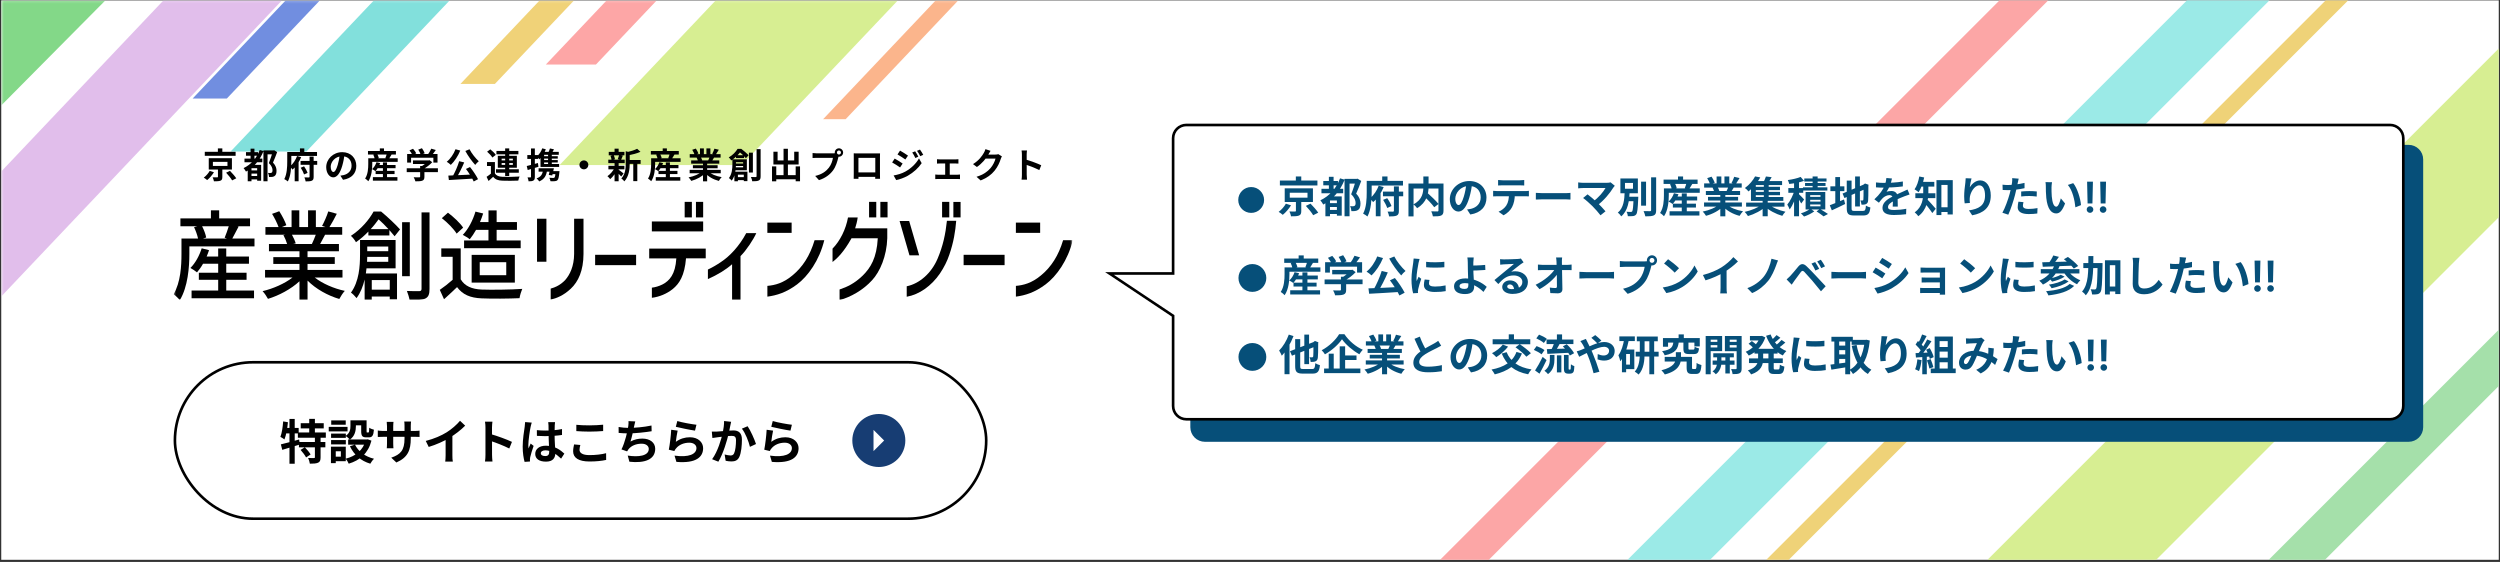
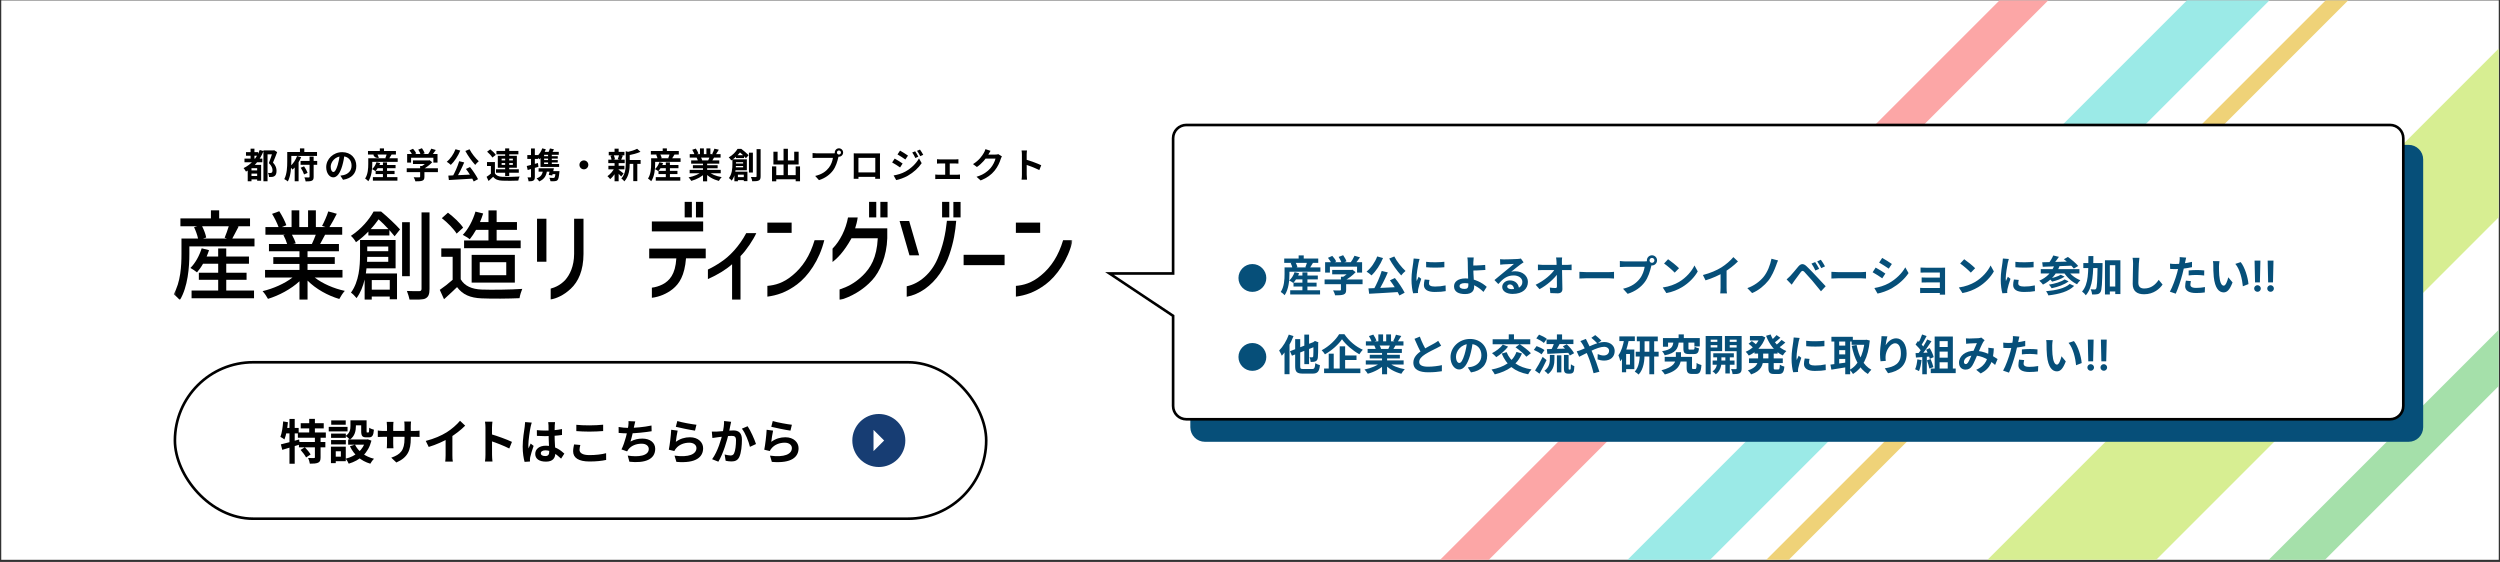
<svg xmlns="http://www.w3.org/2000/svg" width="1001" height="225" viewBox="0 0 1001 225" fill="none">
  <rect x="0" y="0" width="1001" height="225" fill="#333333" stroke="none" />
  <g clip-path="url(#clip0_1014_2)">
    <rect width="1000" height="224" transform="translate(0.5 0.148)" fill="white" />
    <rect x="1070.48" y="-50.555" width="47.771" height="700.637" transform="rotate(45 1070.48 -50.555)" fill="#D7EE92" />
    <rect x="1126.79" y="5.742" width="15.924" height="700.637" transform="rotate(45 1126.79 5.742)" fill="#A5E0AA" />
    <rect x="998.426" y="-122.625" width="23.355" height="700.637" transform="rotate(45 998.426 -122.625)" fill="#9BEAE7" />
    <rect x="960.898" y="-160.148" width="13.8" height="700.637" transform="rotate(45 960.898 -160.148)" fill="#FCA6A6" />
    <rect x="1026.2" y="-94.844" width="6.369" height="700.637" transform="rotate(45 1026.2 -94.844)" fill="#EFD278" />
    <path d="M477.141 63.839V134.964V171.058C477.141 173.989 479.517 176.366 482.448 176.366H964.402C967.333 176.366 969.71 173.989 969.71 171.058V63.839C969.71 60.908 967.333 58.531 964.402 58.531H482.448C479.517 58.531 477.141 60.908 477.141 63.839Z" fill="#064F79" stroke="#064F79" stroke-width="1.062" />
    <path d="M469.712 109.487H444.234L469.712 126.472V162.566C469.712 165.497 472.088 167.873 475.02 167.873H956.973C959.905 167.873 962.281 165.497 962.281 162.566V55.347C962.281 52.416 959.905 50.039 956.973 50.039H475.02C472.088 50.039 469.712 52.416 469.712 55.347V109.487Z" fill="white" stroke="black" stroke-width="1.062" />
-     <path d="M500.968 85.243C500.256 85.243 499.586 85.109 498.959 84.841C498.335 84.573 497.785 84.202 497.308 83.728C496.834 83.251 496.461 82.701 496.19 82.077C495.922 81.453 495.79 80.783 495.793 80.068C495.796 79.352 495.932 78.682 496.2 78.058C496.471 77.434 496.844 76.885 497.317 76.412C497.791 75.935 498.34 75.562 498.964 75.294C499.588 75.026 500.256 74.892 500.968 74.892C501.684 74.892 502.354 75.026 502.978 75.294C503.605 75.562 504.154 75.935 504.624 76.412C505.098 76.885 505.469 77.434 505.737 78.058C506.005 78.682 506.14 79.352 506.144 80.068C506.147 80.783 506.014 81.453 505.747 82.077C505.479 82.701 505.108 83.251 504.634 83.728C504.16 84.202 503.61 84.573 502.983 84.841C502.355 85.109 501.684 85.243 500.968 85.243ZM512.465 72.296H527.497V74.249H512.465V72.296ZM518.852 70.666H521.026V73.264H518.852V70.666ZM516.423 77.171V79.141H523.523V77.171H516.423ZM514.402 75.421H525.697V80.891H514.402V75.421ZM522.86 82.436L524.729 81.536C525.782 82.606 527.158 84.135 527.82 85.154L525.799 86.173C525.238 85.171 523.93 83.574 522.86 82.436ZM518.886 80.194H521.026V84.492C521.026 85.511 520.822 86.037 520.058 86.326C519.327 86.598 518.308 86.615 516.933 86.615C516.848 86.037 516.559 85.222 516.287 84.678C517.153 84.712 518.24 84.712 518.512 84.695C518.801 84.695 518.886 84.644 518.886 84.424V80.194ZM514.86 81.553L516.933 82.215C516.083 83.574 514.826 85.069 513.62 86.02C513.179 85.629 512.448 85.103 511.973 84.831C513.111 83.999 514.283 82.64 514.86 81.553ZM529.841 72.466H535.718V74.215H529.841V72.466ZM531.879 84.05H536.143V85.697H531.879V84.05ZM531.879 81.332H536.194V82.878H531.879V81.332ZM529.111 75.608H537.807V77.375H529.111V75.608ZM532.083 70.801H533.969V76.78H532.083V70.801ZM536.55 71.413L538.385 71.939C536.652 76.389 533.68 79.838 529.841 81.91C529.62 81.468 529.026 80.619 528.669 80.211C532.321 78.479 535.073 75.421 536.55 71.413ZM532.525 78.632H536.109V80.262H532.525V86.581H530.69V79.804L531.795 78.632H532.525ZM535.293 78.632H537.23V86.343H535.293V78.632ZM538.351 71.617H543.344V73.519H540.355V86.598H538.351V71.617ZM542.869 71.617H543.259L543.565 71.532L545.043 72.449C544.448 74.08 543.684 76.016 543.005 77.528C544.431 79.039 544.737 80.381 544.737 81.502C544.737 82.776 544.448 83.608 543.786 84.05C543.446 84.288 543.039 84.441 542.58 84.492C542.172 84.542 541.629 84.559 541.102 84.525C541.085 83.982 540.882 83.099 540.559 82.555C541 82.589 541.34 82.606 541.646 82.589C541.901 82.589 542.155 82.538 542.342 82.436C542.665 82.249 542.784 81.859 542.784 81.281C542.784 80.347 542.393 79.09 541 77.782C541.697 76.118 542.495 73.536 542.869 72.313V71.617ZM553.739 76.729H561.841V78.598H553.739V76.729ZM553.807 80.024L555.438 79.345C556.151 80.33 556.848 81.621 557.153 82.504L555.438 83.285C555.166 82.402 554.47 81.026 553.807 80.024ZM558.121 74.623H560.109V84.424C560.109 85.46 559.905 86.003 559.243 86.309C558.563 86.615 557.578 86.666 556.202 86.666C556.134 86.105 555.862 85.256 555.591 84.712C556.491 84.746 557.459 84.746 557.748 84.746C558.02 84.729 558.121 84.644 558.121 84.389V74.623ZM552.024 74.351L554.028 74.912C553.094 77.12 551.599 79.464 549.799 80.925C549.476 80.5 548.899 79.787 548.508 79.43C550.088 78.207 551.412 76.101 552.024 74.351ZM553.434 70.666H555.557V73.655H553.434V70.666ZM548.304 72.415H561.756V74.3H548.304V72.415ZM547.234 72.415H549.221V77.052C549.221 79.804 548.983 84.016 547.523 86.683C547.149 86.343 546.266 85.748 545.79 85.544C547.115 83.099 547.234 79.549 547.234 77.052V72.415ZM550.869 78.037L552.618 76.288L552.771 76.339V86.598H550.869V78.037ZM569.858 78.224L571.404 77.103C572.916 78.462 574.971 80.398 575.973 81.672L574.274 82.98C573.374 81.706 571.387 79.668 569.858 78.224ZM569.909 70.666H571.998V74.742C571.998 77.561 571.285 81.043 567.412 83.353C567.124 82.912 566.427 82.165 565.952 81.808C569.62 79.922 569.909 76.95 569.909 74.725V70.666ZM563.947 73.485H576.856V75.489H565.986V86.649H563.947V73.485ZM575.956 73.485H577.977V84.288C577.977 85.392 577.739 85.952 577.043 86.292C576.33 86.615 575.243 86.632 573.731 86.632C573.663 86.071 573.34 85.137 573.068 84.61C574.071 84.661 575.209 84.661 575.531 84.661C575.854 84.644 575.956 84.542 575.956 84.254V73.485ZM589.476 73.451C589.238 75.184 588.899 77.171 588.304 79.175C587.285 82.606 585.824 84.712 583.973 84.712C582.071 84.712 580.508 82.623 580.508 79.753C580.508 75.846 583.922 72.483 588.321 72.483C592.516 72.483 595.183 75.404 595.183 79.124C595.183 82.691 592.992 85.222 588.712 85.884L587.421 83.88C588.083 83.795 588.559 83.71 589.017 83.608C591.175 83.082 592.873 81.536 592.873 79.039C592.873 76.373 591.209 74.47 588.27 74.47C584.669 74.47 582.699 77.409 582.699 79.549C582.699 81.264 583.378 82.097 584.024 82.097C584.754 82.097 585.4 81.01 586.113 78.716C586.606 77.12 586.979 75.167 587.149 73.383L589.476 73.451ZM599.837 72.075C600.381 72.143 601.077 72.194 601.654 72.194C602.724 72.194 607.48 72.194 608.482 72.194C609.043 72.194 609.722 72.143 610.3 72.075V74.266C609.722 74.232 609.06 74.198 608.482 74.198C607.48 74.198 602.724 74.198 601.654 74.198C601.077 74.198 600.347 74.232 599.837 74.266V72.075ZM597.85 76.406C598.359 76.475 598.954 76.508 599.48 76.508C600.55 76.508 609.603 76.508 610.606 76.508C610.962 76.508 611.71 76.492 612.168 76.406V78.615C611.727 78.598 611.081 78.581 610.606 78.581C609.603 78.581 600.55 78.581 599.48 78.581C598.988 78.581 598.325 78.598 597.85 78.632V76.406ZM606.546 77.596C606.546 79.82 606.155 81.519 605.425 82.929C604.848 84.118 603.523 85.426 602.028 86.207L600.024 84.763C601.23 84.288 602.436 83.32 603.098 82.317C603.947 81.026 604.185 79.43 604.185 77.612L606.546 77.596ZM614.954 77.222C615.582 77.273 616.805 77.341 617.688 77.341C619.693 77.341 625.298 77.341 626.809 77.341C627.608 77.341 628.355 77.256 628.814 77.222V79.906C628.406 79.888 627.54 79.804 626.826 79.804C625.281 79.804 619.693 79.804 617.688 79.804C616.737 79.804 615.599 79.855 614.954 79.906V77.222ZM646.563 74.385C646.325 74.657 646.121 74.895 645.986 75.099C644.661 77.29 642.147 80.347 639.514 82.283L637.816 80.721C640.058 79.158 641.96 76.848 642.843 75.285C641.349 75.285 635.166 75.285 633.875 75.285C633.179 75.285 632.262 75.37 631.905 75.421V73.026C632.364 73.111 633.281 73.196 633.875 73.196C634.945 73.196 641.468 73.196 643.285 73.196C643.947 73.196 644.508 73.128 644.882 73.01L646.563 74.385ZM637.612 82.538C636.61 81.536 634.877 79.99 633.875 79.277L635.659 77.816C636.576 78.513 638.274 79.888 639.565 81.128C640.686 82.215 642.028 83.625 642.843 84.61L640.839 86.207C640.143 85.256 638.716 83.659 637.612 82.538ZM657.094 72.738H659.081V82.351H657.094V72.738ZM661.102 71.005H663.124V84.152C663.124 85.341 662.886 85.901 662.189 86.241C661.476 86.564 660.355 86.632 658.792 86.632C658.69 86.054 658.368 85.103 658.079 84.525C659.2 84.576 660.287 84.576 660.644 84.559C660.966 84.559 661.102 84.457 661.102 84.135V71.005ZM651.081 78.784H654.988V80.568H651.081V78.784ZM654.088 78.784H655.973C655.973 78.784 655.956 79.294 655.939 79.532C655.769 83.642 655.599 85.273 655.124 85.85C654.784 86.292 654.393 86.428 653.85 86.513C653.391 86.581 652.61 86.581 651.795 86.564C651.761 86.02 651.557 85.273 651.251 84.797C651.964 84.865 652.627 84.865 652.933 84.865C653.187 84.865 653.357 84.831 653.51 84.661C653.799 84.322 653.952 82.878 654.088 79.09V78.784ZM650.64 73.247V75.574H653.85V73.247H650.64ZM648.805 71.464H655.803V77.392H648.805V71.464ZM650.521 76.831H652.525C652.338 80.432 651.896 84.288 649.145 86.632C648.839 86.122 648.262 85.477 647.769 85.154C650.164 83.184 650.402 79.82 650.521 76.831ZM670.172 78.7H679.548V80.262H670.172V78.7ZM669.816 81.553H679.056V83.099H669.816V81.553ZM668.491 84.593H680.448V86.292H668.491V84.593ZM673.383 77.443H675.387V85.646H673.383V77.443ZM670.24 77.358L672.058 77.782C671.531 79.277 670.614 80.738 669.714 81.672C669.34 81.383 668.559 80.908 668.1 80.704C669.034 79.888 669.833 78.615 670.24 77.358ZM667.353 75.438H680.584V77.188H667.353V75.438ZM666.096 71.906H679.718V73.638H666.096V71.906ZM671.871 70.649H673.909V72.925H671.871V70.649ZM666.232 75.438H668.185V78.207C668.185 80.602 667.879 84.237 666.266 86.581C665.96 86.207 665.111 85.511 664.703 85.273C666.096 83.201 666.232 80.228 666.232 78.19V75.438ZM668.695 73.74L670.529 73.247C670.903 73.893 671.259 74.742 671.378 75.32L669.408 75.846C669.323 75.285 669.017 74.402 668.695 73.74ZM675.319 73.077L677.646 73.57C677.136 74.436 676.627 75.285 676.253 75.846L674.572 75.353C674.843 74.691 675.166 73.757 675.319 73.077ZM682.3 81.061H697.451V82.725H682.3V81.061ZM682.334 73.434H697.383V75.116H682.334V73.434ZM683.03 76.475H696.737V78.071H683.03V76.475ZM683.879 78.818H695.939V80.296H683.879V78.818ZM688.805 77.29H690.826V86.615H688.805V77.29ZM687.327 70.649H689.23V74.232H687.327V70.649ZM690.47 70.649H692.406V74.114H690.47V70.649ZM688.431 81.808L690.028 82.521C688.414 84.288 685.697 85.731 683.081 86.411C682.809 85.918 682.215 85.137 681.773 84.712C684.338 84.22 687.039 83.099 688.431 81.808ZM691.234 81.757C692.61 83.099 695.259 84.152 697.909 84.593C697.451 85.018 696.839 85.867 696.533 86.428C693.85 85.748 691.251 84.305 689.654 82.385L691.234 81.757ZM694.376 70.784L696.516 71.294C695.973 72.228 695.395 73.145 694.954 73.774L693.306 73.264C693.697 72.568 694.138 71.532 694.376 70.784ZM692.134 74.436L694.291 74.929C693.833 75.744 693.391 76.492 693.034 77.035L691.302 76.542C691.608 75.931 691.964 75.065 692.134 74.436ZM683.557 71.328L685.306 70.734C685.799 71.464 686.359 72.483 686.597 73.145L684.746 73.808C684.559 73.145 684.015 72.109 683.557 71.328ZM685.714 75.133L687.684 74.827C687.973 75.302 688.296 75.965 688.431 76.424L686.359 76.78C686.257 76.339 685.969 75.625 685.714 75.133ZM699.149 81.111H714.504V82.742H699.149V81.111ZM702.41 74.793H712.703V76.118H702.41V74.793ZM702.41 76.831H712.72V78.156H702.41V76.831ZM702.003 72.5H713.552V74.097H702.003V72.5ZM706.232 73.502H708.185V79.464H706.232V73.502ZM705.756 80.024H707.795V86.598H705.756V80.024ZM705.603 81.791L707.132 82.538C705.383 84.271 702.461 85.765 699.879 86.513C699.591 86.003 699.013 85.256 698.572 84.831C701.153 84.288 704.092 83.099 705.603 81.791ZM708.015 81.74C709.476 83.031 712.347 84.22 714.894 84.78C714.47 85.188 713.909 85.935 713.62 86.428C711.056 85.697 708.202 84.203 706.47 82.504L708.015 81.74ZM707.081 70.666L709.374 70.937C708.831 71.956 708.219 72.908 707.744 73.57L705.943 73.213C706.368 72.483 706.843 71.43 707.081 70.666ZM702.733 70.632L704.822 71.039C703.684 73.026 702.189 74.98 700.1 76.661C699.778 76.203 699.115 75.574 698.657 75.285C700.559 73.91 701.952 72.126 702.733 70.632ZM701.085 73.536H703.022V78.886H714.045V80.432H701.085V73.536ZM718.342 72.245H720.33V86.598H718.342V72.245ZM716.049 75.302H722.011V77.205H716.049V75.302ZM718.512 76.203L719.701 76.729C719.056 79.158 717.867 82.181 716.576 83.863C716.389 83.269 715.93 82.419 715.625 81.91C716.797 80.551 717.986 78.088 718.512 76.203ZM720.975 70.835L722.334 72.415C720.635 73.043 718.342 73.451 716.406 73.655C716.338 73.23 716.066 72.534 715.845 72.092C717.68 71.838 719.718 71.379 720.975 70.835ZM720.16 77.612C720.584 77.969 722.062 79.498 722.385 79.888L721.213 81.485C720.822 80.67 719.803 79.124 719.276 78.411L720.16 77.612ZM725.765 70.666H727.786V76.101H725.765V70.666ZM722.436 71.447H731.336V72.687H722.436V71.447ZM722.741 73.264H730.945V74.436H722.741V73.264ZM721.909 75.014H731.676V76.288H721.909V75.014ZM724.797 79.99V80.721H728.924V79.99H724.797ZM724.797 81.876V82.606H728.924V81.876H724.797ZM724.797 78.122V78.818H728.924V78.122H724.797ZM722.962 76.865H730.843V83.863H722.962V76.865ZM727.344 84.644L728.703 83.659C729.807 84.322 731.166 85.137 731.93 85.68L730.164 86.632C729.519 86.122 728.347 85.273 727.344 84.644ZM724.865 83.574L726.444 84.627C725.408 85.426 723.71 86.258 722.334 86.7C722.028 86.326 721.468 85.765 721.077 85.426C722.436 85.035 724.049 84.237 724.865 83.574ZM742.784 70.666H744.703V82.657H742.784V70.666ZM737.756 77.494L746.555 73.757L747.302 75.489L738.521 79.294L737.756 77.494ZM739.438 72.313H741.374V83.32C741.374 84.322 741.527 84.457 742.58 84.457C743.09 84.457 745.349 84.457 745.875 84.457C746.809 84.457 746.979 84.084 747.115 82.334C747.557 82.64 748.355 82.963 748.899 83.065C748.644 85.477 748.032 86.275 746.045 86.275C745.485 86.275 742.937 86.275 742.41 86.275C740.083 86.275 739.438 85.663 739.438 83.302V72.313ZM746.164 73.978H746.045L746.402 73.723L746.758 73.468L748.185 73.978L748.1 74.317C748.1 77.561 748.066 79.617 747.998 80.313C747.93 81.094 747.642 81.502 747.115 81.723C746.623 81.961 745.892 81.961 745.349 81.961C745.281 81.451 745.128 80.687 744.907 80.262C745.196 80.279 745.586 80.279 745.739 80.279C745.943 80.279 746.045 80.228 746.096 79.922C746.164 79.583 746.164 77.731 746.164 73.978ZM732.882 74.606H738.487V76.525H732.882V74.606ZM734.852 70.903H736.754V82.165H734.852V70.903ZM732.644 82.181C734.054 81.672 736.262 80.755 738.334 79.871L738.792 81.672C736.992 82.589 735.039 83.506 733.459 84.22L732.644 82.181ZM757.544 71.464C757.408 72.092 757.187 73.094 756.712 74.317C756.355 75.15 755.862 76.118 755.387 76.797C755.845 76.593 756.746 76.475 757.323 76.475C758.733 76.475 759.803 77.307 759.803 78.886C759.803 79.804 759.854 81.655 759.871 82.725H757.833C757.901 81.927 757.935 80.483 757.918 79.566C757.918 78.479 757.238 78.122 756.525 78.122C755.591 78.122 754.521 78.683 753.875 79.294C753.366 79.804 752.89 80.415 752.313 81.162L750.495 79.804C752.669 77.799 753.977 75.965 754.69 74.097C755.03 73.179 755.251 72.143 755.302 71.277L757.544 71.464ZM751.141 73.043C752.007 73.162 753.264 73.23 754.13 73.23C756.372 73.23 759.446 73.111 761.909 72.67L761.892 74.64C759.497 74.98 756.083 75.133 754.011 75.133C753.315 75.133 752.075 75.099 751.141 75.014V73.043ZM764.593 77.867C764.066 78.02 763.149 78.36 762.572 78.581C761.468 79.005 759.939 79.617 758.342 80.432C756.797 81.23 755.964 81.961 755.964 82.895C755.964 83.829 756.78 84.084 758.427 84.084C759.871 84.084 761.773 83.897 763.268 83.591L763.2 85.782C762.062 85.935 759.99 86.088 758.376 86.088C755.727 86.088 753.739 85.426 753.739 83.235C753.739 80.874 756.168 79.481 758.206 78.462C759.769 77.646 760.839 77.239 761.858 76.763C762.521 76.475 763.115 76.203 763.761 75.88L764.593 77.867ZM776.279 82.98H780.933V84.882H776.279V82.98ZM775.361 72.126H781.884V85.884H779.812V74.046H777.332V86.122H775.361V72.126ZM770.062 73.723H772.117V77.001C772.117 79.888 771.506 84.084 768.092 86.564C767.837 86.139 767.056 85.324 766.648 85.035C769.756 82.793 770.062 79.464 770.062 76.967V73.723ZM768.669 72.823H774.495V74.708H768.669V72.823ZM766.903 77.392H774.92V79.328H766.903V77.392ZM771.608 79.787C772.304 80.398 774.546 82.963 775.073 83.591L773.697 85.307C772.899 84.05 771.234 81.944 770.368 80.942L771.608 79.787ZM768.482 70.666L770.436 71.056C769.994 73.298 769.179 75.54 768.211 76.967C767.854 76.644 767.022 76.067 766.58 75.795C767.497 74.572 768.143 72.619 768.482 70.666ZM789.391 71.447C789.153 72.279 788.797 74.029 788.695 74.98C789.51 73.672 791.005 72.228 792.907 72.228C795.268 72.228 797.102 74.555 797.102 78.292C797.102 83.099 794.164 85.375 789.663 86.207L788.372 84.237C792.16 83.659 794.809 82.402 794.809 78.292C794.809 75.676 793.926 74.215 792.516 74.215C790.512 74.215 788.746 77.239 788.678 79.464C788.644 79.939 788.661 80.483 788.746 81.264L786.657 81.417C786.555 80.755 786.453 79.719 786.453 78.581C786.453 76.984 786.674 74.895 786.928 73.128C786.996 72.5 787.047 71.82 787.064 71.362L789.391 71.447ZM808.279 71.532C808.16 72.007 808.007 72.772 807.922 73.145C807.684 74.3 807.259 76.373 806.801 78.105C806.189 80.483 805.051 83.948 804.117 85.969L801.756 85.171C802.758 83.455 804.049 79.906 804.695 77.528C805.119 75.931 805.51 74.063 805.629 73.061C805.714 72.432 805.731 71.736 805.68 71.328L808.279 71.532ZM803.947 74.08C806.02 74.08 808.414 73.757 810.623 73.23V75.353C808.516 75.846 805.85 76.135 803.93 76.135C803.098 76.135 802.47 76.101 801.875 76.067L801.807 73.944C802.69 74.046 803.251 74.08 803.947 74.08ZM809.281 76.678C810.232 76.576 811.455 76.508 812.559 76.508C813.527 76.508 814.546 76.559 815.531 76.661L815.497 78.7C814.631 78.598 813.595 78.479 812.576 78.479C811.404 78.479 810.351 78.53 809.281 78.666V76.678ZM810.198 80.942C810.079 81.434 809.977 81.978 809.977 82.351C809.977 83.099 810.47 83.659 812.304 83.659C813.442 83.659 814.614 83.54 815.82 83.32L815.735 85.477C814.784 85.612 813.646 85.714 812.287 85.714C809.417 85.714 807.888 84.746 807.888 83.031C807.888 82.232 808.041 81.417 808.177 80.755L810.198 80.942ZM821.629 72.959C821.51 73.553 821.425 74.555 821.425 75.031C821.425 76.135 821.425 77.392 821.527 78.632C821.765 81.077 822.274 82.759 823.344 82.759C824.16 82.759 824.822 80.755 825.145 79.413L826.86 81.468C825.722 84.441 824.669 85.46 823.31 85.46C821.425 85.46 819.812 83.795 819.336 79.243C819.166 77.68 819.149 75.676 819.149 74.64C819.149 74.181 819.132 73.451 819.013 72.925L821.629 72.959ZM830.121 73.332C831.735 75.285 833.043 79.532 833.23 82.13L830.988 83.014C830.733 80.262 829.816 76.152 827.964 74.046L830.121 73.332ZM838.009 72.733L837.81 81.455H835.868L835.675 72.733H838.009ZM836.839 85.219C836.473 85.219 836.159 85.09 835.898 84.833C835.64 84.575 835.512 84.262 835.512 83.892C835.512 83.53 835.64 83.22 835.898 82.963C836.159 82.705 836.473 82.577 836.839 82.577C837.197 82.577 837.506 82.705 837.768 82.963C838.033 83.22 838.166 83.53 838.166 83.892C838.166 84.137 838.103 84.36 837.979 84.561C837.858 84.762 837.697 84.923 837.496 85.044C837.299 85.16 837.08 85.219 836.839 85.219ZM843.25 72.733L843.051 81.455H841.109L840.916 72.733H843.25ZM842.08 85.219C841.714 85.219 841.401 85.09 841.139 84.833C840.882 84.575 840.753 84.262 840.753 83.892C840.753 83.53 840.882 83.22 841.139 82.963C841.401 82.705 841.714 82.577 842.08 82.577C842.438 82.577 842.748 82.705 843.009 82.963C843.274 83.22 843.407 83.53 843.407 83.892C843.407 84.137 843.345 84.36 843.22 84.561C843.1 84.762 842.939 84.923 842.738 85.044C842.541 85.16 842.321 85.219 842.08 85.219Z" fill="#064F79" />
    <path d="M501.454 116.872C500.687 116.872 499.966 116.728 499.29 116.439C498.618 116.151 498.025 115.751 497.511 115.241C497.001 114.728 496.6 114.135 496.308 113.463C496.02 112.791 495.877 112.069 495.881 111.299C495.884 110.528 496.03 109.807 496.319 109.135C496.611 108.463 497.012 107.872 497.522 107.362C498.032 106.848 498.623 106.447 499.295 106.158C499.967 105.87 500.687 105.726 501.454 105.726C502.224 105.726 502.946 105.87 503.618 106.158C504.293 106.447 504.884 106.848 505.391 107.362C505.901 107.872 506.301 108.463 506.589 109.135C506.878 109.807 507.024 110.528 507.027 111.299C507.031 112.069 506.888 112.791 506.6 113.463C506.311 114.135 505.912 114.728 505.402 115.241C504.891 115.751 504.299 116.151 503.623 116.439C502.948 116.728 502.224 116.872 501.454 116.872ZM518.278 110.317H527.653V111.879H518.278V110.317ZM517.921 113.17H527.161V114.716H517.921V113.17ZM516.596 116.211H528.554V117.909H516.596V116.211ZM521.488 109.06H523.492V117.264H521.488V109.06ZM518.346 108.975L520.163 109.4C519.636 110.894 518.719 112.355 517.819 113.289C517.445 113 516.664 112.525 516.205 112.321C517.14 111.506 517.938 110.232 518.346 108.975ZM515.458 107.056H528.689V108.805H515.458V107.056ZM514.201 103.523H527.823V105.255H514.201V103.523ZM519.976 102.266H522.014V104.542H519.976V102.266ZM514.337 107.056H516.29V109.824C516.29 112.219 515.985 115.854 514.371 118.198C514.065 117.824 513.216 117.128 512.808 116.89C514.201 114.818 514.337 111.845 514.337 109.807V107.056ZM516.8 105.357L518.634 104.864C519.008 105.51 519.365 106.359 519.484 106.937L517.513 107.463C517.428 106.903 517.123 106.019 516.8 105.357ZM523.424 104.695L525.751 105.187C525.241 106.053 524.732 106.903 524.358 107.463L522.677 106.971C522.948 106.308 523.271 105.374 523.424 104.695ZM533.411 108.092H541.241V109.841H533.411V108.092ZM530.371 111.896H545.573V113.782H530.371V111.896ZM536.91 110.809H538.999V116.058C538.999 117.111 538.745 117.637 537.929 117.943C537.131 118.215 536.044 118.249 534.6 118.249C534.464 117.671 534.091 116.805 533.768 116.278C534.855 116.312 536.129 116.312 536.469 116.312C536.808 116.312 536.91 116.228 536.91 115.99V110.809ZM540.579 108.092H541.089L541.513 107.99L542.804 108.975C541.632 110.232 539.951 111.557 538.286 112.355C538.048 112.015 537.505 111.455 537.199 111.183C538.507 110.504 539.951 109.298 540.579 108.465V108.092ZM530.575 104.983H545.386V109.145H543.365V106.784H532.494V109.145H530.575V104.983ZM542.346 102.402L544.554 103.047C543.772 104.168 542.889 105.323 542.193 106.07L540.528 105.459C541.174 104.627 541.938 103.353 542.346 102.402ZM531.713 103.234L533.445 102.453C534.057 103.115 534.736 104.032 535.008 104.695L533.157 105.544C532.919 104.915 532.29 103.947 531.713 103.234ZM535.993 102.86L537.794 102.181C538.337 102.928 538.915 103.964 539.135 104.644L537.199 105.391C537.029 104.712 536.503 103.642 535.993 102.86ZM553.233 108.482L555.679 109.077C554.558 111.743 553.046 114.733 551.789 116.686L549.904 116.092C551.127 114.036 552.503 110.911 553.233 108.482ZM547.934 115.463C551.144 115.361 556.12 115.124 560.571 114.903L560.52 116.89C556.154 117.196 551.433 117.45 548.205 117.62L547.934 115.463ZM556.528 112.236L558.515 111.319C560.01 113.153 561.607 115.565 562.422 117.196L560.316 118.317C559.602 116.686 557.955 114.104 556.528 112.236ZM551.433 102.673L553.76 103.319C552.672 106.002 550.889 108.635 549.157 110.266C548.715 109.841 547.73 109.094 547.169 108.754C548.936 107.361 550.549 105.034 551.433 102.673ZM558.278 102.69C559.28 104.695 561.216 107.073 562.779 108.499C562.218 108.924 561.437 109.739 561.046 110.283C559.45 108.567 557.496 105.884 556.239 103.523L558.278 102.69ZM571.016 104.831C573.106 105.119 576.503 105.034 578.32 104.814V107.005C576.248 107.208 573.157 107.208 571.033 107.005L571.016 104.831ZM572.375 112.083C572.239 112.661 572.171 113.068 572.171 113.51C572.171 114.274 572.834 114.733 574.566 114.733C576.078 114.733 577.335 114.597 578.813 114.274L578.864 116.567C577.76 116.788 576.384 116.907 574.464 116.907C571.543 116.907 570.133 115.854 570.133 114.121C570.133 113.442 570.235 112.78 570.439 111.913L572.375 112.083ZM568.401 103.693C568.282 104.049 568.061 104.915 567.993 105.221C567.755 106.342 567.161 109.739 567.161 111.438C567.161 111.777 567.178 112.202 567.229 112.542C567.484 111.964 567.755 111.387 568.01 110.809L569.063 111.642C568.571 113.068 568.01 114.903 567.84 115.803C567.789 116.058 567.738 116.431 567.738 116.601C567.755 116.788 567.755 117.077 567.772 117.315L565.819 117.433C565.479 116.278 565.157 114.206 565.157 111.896C565.157 109.332 565.666 106.478 565.853 105.153C565.921 104.695 566.006 104.049 566.023 103.506L568.401 103.693ZM590.074 103.098C590.006 103.591 589.955 104.423 589.921 105.085C589.904 105.901 589.921 106.869 589.921 107.837C589.921 109.722 590.244 113.374 590.244 114.801C590.244 116.312 589.462 117.739 586.626 117.739C584.18 117.739 582.193 116.941 582.193 114.648C582.193 112.864 583.721 111.472 586.83 111.472C590.379 111.472 593.556 113.255 595.288 114.852L593.98 116.89C592.299 115.191 589.598 113.357 586.524 113.357C585.199 113.357 584.401 113.799 584.401 114.546C584.401 115.361 585.25 115.684 586.439 115.684C587.526 115.684 587.934 115.191 587.934 114.07C587.934 112.881 587.73 109.45 587.73 107.837C587.73 106.818 587.713 105.816 587.696 105.085C587.679 104.236 587.628 103.506 587.526 103.098H590.074ZM588.783 106.342C589.785 106.342 592.757 106.274 594.66 106.07L594.745 108.092C592.825 108.262 589.836 108.346 588.783 108.346V106.342ZM600.617 103.777C601.092 103.828 601.67 103.862 602.146 103.862C603.063 103.862 606.681 103.777 607.649 103.693C608.362 103.642 608.753 103.574 608.957 103.506L610.044 105.034C609.653 105.289 609.245 105.527 608.872 105.816C607.954 106.461 606.171 107.956 605.084 108.805C605.661 108.652 606.171 108.618 606.698 108.618C609.585 108.618 611.776 110.419 611.776 112.881C611.776 115.565 609.738 117.688 605.628 117.688C603.267 117.688 601.483 116.618 601.483 114.903C601.483 113.527 602.74 112.27 604.54 112.27C606.867 112.27 608.158 113.833 608.209 115.701L606.222 115.956C606.188 114.733 605.543 113.884 604.54 113.884C603.912 113.884 603.487 114.274 603.487 114.716C603.487 115.344 604.184 115.769 605.22 115.769C608.09 115.769 609.551 114.682 609.551 112.864C609.551 111.319 608.022 110.283 606.035 110.283C603.419 110.283 601.738 111.676 599.92 113.731L598.375 112.134C599.581 111.183 601.636 109.45 602.621 108.618C603.572 107.837 605.356 106.41 606.188 105.663C605.322 105.697 602.978 105.782 602.061 105.85C601.602 105.884 601.075 105.918 600.685 105.986L600.617 103.777ZM625.483 103.098C625.398 103.642 625.364 104.287 625.381 104.831C625.432 107.633 625.551 112.304 625.585 115.735C625.602 116.822 624.974 117.45 623.683 117.45C622.647 117.45 621.712 117.417 620.744 117.349L620.54 115.14C621.322 115.259 622.239 115.327 622.816 115.327C623.241 115.327 623.394 115.107 623.394 114.631C623.394 112.287 623.36 107.633 623.224 104.831C623.173 104.1 623.139 103.557 623.054 103.098H625.483ZM615.785 105.935C616.26 105.986 617.075 106.053 617.653 106.053C618.842 106.053 626.689 106.053 627.521 106.053C628.065 106.053 628.863 105.969 629.271 105.918V108.16C628.744 108.143 628.082 108.126 627.623 108.126C626.961 108.126 618.655 108.126 617.721 108.126C617.092 108.126 616.379 108.16 615.785 108.194V105.935ZM614.867 114.019C618.417 112.321 621.39 109.705 622.613 107.701H623.717L623.734 109.518C622.358 111.574 619.351 114.24 616.43 115.786L614.867 114.019ZM632.396 108.839C633.025 108.89 634.247 108.958 635.131 108.958C637.135 108.958 642.74 108.958 644.252 108.958C645.05 108.958 645.797 108.873 646.256 108.839V111.523C645.848 111.506 644.982 111.421 644.269 111.421C642.723 111.421 637.135 111.421 635.131 111.421C634.18 111.421 633.042 111.472 632.396 111.523V108.839ZM660.463 104.253C660.463 104.797 660.904 105.238 661.448 105.238C661.991 105.238 662.433 104.797 662.433 104.253C662.433 103.709 661.991 103.268 661.448 103.268C660.904 103.268 660.463 103.709 660.463 104.253ZM659.41 104.253C659.41 103.132 660.327 102.215 661.448 102.215C662.569 102.215 663.486 103.132 663.486 104.253C663.486 105.374 662.569 106.291 661.448 106.291C660.327 106.291 659.41 105.374 659.41 104.253ZM661.482 105.595C661.312 105.918 661.193 106.41 661.108 106.767C660.718 108.431 659.97 111.081 658.544 112.966C657.015 115.005 654.756 116.686 651.715 117.654L649.864 115.616C653.244 114.835 655.163 113.357 656.522 111.642C657.66 110.232 658.306 108.295 658.527 106.835C657.49 106.835 651.885 106.835 650.611 106.835C649.83 106.835 649.032 106.886 648.59 106.92V104.508C649.1 104.576 650.051 104.661 650.611 104.661C651.885 104.661 657.524 104.661 658.476 104.661C658.815 104.661 659.359 104.644 659.8 104.525L661.482 105.595ZM667.902 103.794C669.074 104.593 671.282 106.359 672.284 107.395L670.552 109.162C669.669 108.211 667.529 106.359 666.289 105.51L667.902 103.794ZM665.762 115.107C668.429 114.733 670.62 113.867 672.267 112.898C675.172 111.166 677.38 108.584 678.467 106.291L679.775 108.669C678.501 110.979 676.242 113.323 673.507 114.971C671.775 116.007 669.584 116.941 667.206 117.349L665.762 115.107ZM681.847 110.113C684.887 109.332 687.367 108.228 689.27 107.056C691.002 105.986 692.938 104.287 694.042 102.945L695.877 104.678C694.331 106.24 692.259 107.837 690.255 109.043C688.335 110.181 685.584 111.455 682.9 112.253L681.847 110.113ZM688.913 108.16L691.325 107.582V115.242C691.325 115.99 691.359 117.043 691.478 117.467H688.777C688.845 117.06 688.913 115.99 688.913 115.242V108.16ZM711.928 104.287C711.639 104.881 711.384 105.629 711.197 106.172C710.484 108.126 709.38 110.69 708.004 112.406C706.544 114.223 704.183 116.295 701.55 117.349L699.631 115.361C702.28 114.444 704.556 112.763 706.085 110.928C707.715 108.958 708.82 106.036 709.295 103.591L711.928 104.287ZM726.79 104.932C727.282 105.646 728.013 106.869 728.403 107.65L726.875 108.312C726.382 107.242 725.941 106.427 725.312 105.544L726.79 104.932ZM729.066 103.998C729.575 104.678 730.34 105.884 730.73 106.648L729.236 107.361C728.692 106.291 728.234 105.527 727.605 104.678L729.066 103.998ZM715.359 111.879C715.851 111.455 716.225 111.098 716.752 110.571C717.516 109.807 718.841 108.143 720.013 106.75C721.032 105.544 722.034 105.357 723.342 106.597C724.497 107.684 725.788 109.026 726.807 110.13C727.945 111.353 729.694 113.221 731.002 114.614L729.117 116.635C727.979 115.225 726.552 113.459 725.55 112.287C724.548 111.115 723.053 109.467 722.442 108.839C721.881 108.295 721.524 108.329 721.049 108.941C720.369 109.807 719.18 111.472 718.484 112.406C718.093 112.932 717.703 113.544 717.397 113.986L715.359 111.879ZM733.295 108.839C733.924 108.89 735.146 108.958 736.03 108.958C738.034 108.958 743.639 108.958 745.151 108.958C745.949 108.958 746.696 108.873 747.155 108.839V111.523C746.747 111.506 745.881 111.421 745.168 111.421C743.622 111.421 738.034 111.421 736.03 111.421C735.079 111.421 733.941 111.472 733.295 111.523V108.839ZM753.634 103.268C754.755 103.879 756.624 105.068 757.507 105.697L756.25 107.565C755.299 106.903 753.532 105.765 752.411 105.136L753.634 103.268ZM750.492 115.327C752.394 115.005 754.416 114.427 756.267 113.408C759.154 111.794 761.532 109.467 762.874 107.039L764.182 109.349C762.619 111.709 760.208 113.85 757.439 115.463C755.706 116.431 753.261 117.281 751.766 117.552L750.492 115.327ZM751.019 107.14C752.157 107.752 754.025 108.907 754.908 109.535L753.651 111.438C752.7 110.758 750.934 109.62 749.796 109.009L751.019 107.14ZM768.989 107.124C769.43 107.157 770.467 107.191 771.095 107.191C772.488 107.191 776.123 107.191 777.532 107.191C777.923 107.191 778.551 107.174 778.823 107.157C778.806 107.395 778.806 107.956 778.806 108.312C778.806 108.992 778.806 115.48 778.806 116.822C778.806 117.094 778.823 117.688 778.823 117.977H776.7C776.717 117.705 776.717 117.06 776.717 116.72C776.717 114.988 776.717 109.671 776.717 109.111C776.055 109.111 772.471 109.111 771.095 109.111C770.467 109.111 769.413 109.145 768.989 109.162V107.124ZM769.43 111.098C769.872 111.132 770.653 111.149 771.299 111.149C772.131 111.149 777.244 111.149 777.702 111.149V113.085C777.227 113.085 772.131 113.085 771.299 113.085C770.653 113.085 769.838 113.085 769.43 113.119V111.098ZM768.819 115.259C769.091 115.293 769.668 115.327 770.28 115.327C771.333 115.327 776.989 115.327 777.719 115.327V117.315C776.785 117.315 771.333 117.315 770.28 117.315C769.787 117.315 769.091 117.349 768.819 117.349V115.259ZM786.467 103.794C787.639 104.593 789.847 106.359 790.849 107.395L789.116 109.162C788.233 108.211 786.093 106.359 784.853 105.51L786.467 103.794ZM784.326 115.107C786.993 114.733 789.184 113.867 790.832 112.898C793.736 111.166 795.944 108.584 797.031 106.291L798.339 108.669C797.065 110.979 794.806 113.323 792.072 114.971C790.339 116.007 788.148 116.941 785.77 117.349L784.326 115.107ZM806.951 104.831C809.04 105.119 812.437 105.034 814.254 104.814V107.005C812.182 107.208 809.091 107.208 806.968 107.005L806.951 104.831ZM808.309 112.083C808.174 112.661 808.106 113.068 808.106 113.51C808.106 114.274 808.768 114.733 810.501 114.733C812.012 114.733 813.269 114.597 814.747 114.274L814.798 116.567C813.694 116.788 812.318 116.907 810.399 116.907C807.477 116.907 806.067 115.854 806.067 114.121C806.067 113.442 806.169 112.78 806.373 111.913L808.309 112.083ZM804.335 103.693C804.216 104.049 803.995 104.915 803.927 105.221C803.689 106.342 803.095 109.739 803.095 111.438C803.095 111.777 803.112 112.202 803.163 112.542C803.418 111.964 803.689 111.387 803.944 110.809L804.997 111.642C804.505 113.068 803.944 114.903 803.774 115.803C803.723 116.058 803.673 116.431 803.673 116.601C803.689 116.788 803.689 117.077 803.706 117.315L801.753 117.433C801.413 116.278 801.091 114.206 801.091 111.896C801.091 109.332 801.6 106.478 801.787 105.153C801.855 104.695 801.94 104.049 801.957 103.506L804.335 103.693ZM822.135 102.283L824.394 102.843C823.579 104.032 822.628 105.272 821.898 106.07L820.233 105.51C820.912 104.61 821.711 103.285 822.135 102.283ZM826.382 103.794L827.995 102.877C829.405 103.879 831.222 105.408 832.106 106.495L830.356 107.531C829.558 106.478 827.808 104.881 826.382 103.794ZM817.702 105.017C820.811 104.949 825.651 104.831 830.067 104.678L829.999 106.359C825.685 106.563 821.048 106.733 817.923 106.818L817.702 105.017ZM817.125 107.769H832.598V109.484H817.125V107.769ZM825.108 110.011L826.67 110.775C825.346 111.693 823.341 112.372 821.66 112.763C821.405 112.406 820.946 111.896 820.539 111.574C822.084 111.268 824.089 110.656 825.108 110.011ZM826.67 111.879L828.267 112.644C826.602 113.986 823.953 114.886 821.473 115.412C821.235 114.971 820.794 114.359 820.386 113.969C822.645 113.612 825.312 112.864 826.67 111.879ZM828.709 113.68L830.492 114.478C828.267 116.737 824.513 117.756 820.182 118.283C819.995 117.756 819.605 117.06 819.248 116.601C823.188 116.262 826.891 115.429 828.709 113.68ZM822.662 106.002L824.666 106.478C823.392 109.943 820.997 112.457 818.008 113.952C817.719 113.544 816.972 112.746 816.53 112.389C819.452 111.166 821.626 108.975 822.662 106.002ZM827.893 108.177C828.895 109.841 830.917 111.421 832.972 112.219C832.53 112.593 831.936 113.34 831.647 113.816C829.473 112.797 827.435 110.911 826.195 108.805L827.893 108.177ZM843.723 114.733H848.089V116.703H843.723V114.733ZM834.161 105.323H840.394V107.327H834.161V105.323ZM842.823 104.219H849.006V117.756H846.951V106.189H844.777V117.892H842.823V104.219ZM839.885 105.323H841.855C841.855 105.323 841.855 106.002 841.855 106.257C841.702 113.527 841.583 116.143 841.04 116.941C840.649 117.501 840.292 117.705 839.732 117.807C839.222 117.926 838.458 117.926 837.677 117.892C837.643 117.298 837.422 116.414 837.082 115.837C837.762 115.905 838.373 115.905 838.696 115.905C838.951 115.922 839.103 115.837 839.273 115.599C839.63 115.09 839.766 112.644 839.885 105.782V105.323ZM836.182 102.521H838.186C838.169 109.213 838.101 114.852 835.163 118.232C834.84 117.739 834.161 117.06 833.651 116.737C836.301 113.748 836.165 108.737 836.182 102.521ZM856.615 103.234C856.513 103.947 856.428 104.831 856.394 105.51C856.309 107.344 856.191 111.132 856.191 113.238C856.191 114.954 857.21 115.514 858.534 115.514C861.337 115.514 863.103 113.901 864.343 112.049L865.889 113.935C864.785 115.565 862.373 117.824 858.501 117.824C855.715 117.824 853.932 116.601 853.932 113.697C853.932 111.421 854.084 106.971 854.084 105.51C854.084 104.695 854.016 103.879 853.881 103.217L856.615 103.234ZM875.333 103.149C875.214 103.625 875.061 104.389 874.976 104.763C874.738 105.918 874.314 107.99 873.855 109.722C873.244 112.1 872.106 115.565 871.171 117.586L868.811 116.788C869.813 115.073 871.103 111.523 871.749 109.145C872.174 107.548 872.564 105.68 872.683 104.678C872.768 104.049 872.785 103.353 872.734 102.945L875.333 103.149ZM871.002 105.697C873.074 105.697 875.469 105.374 877.677 104.847V106.971C875.571 107.463 872.904 107.752 870.985 107.752C870.152 107.752 869.524 107.718 868.929 107.684L868.861 105.561C869.745 105.663 870.305 105.697 871.002 105.697ZM876.335 108.295C877.286 108.194 878.509 108.126 879.613 108.126C880.581 108.126 881.6 108.177 882.585 108.278L882.551 110.317C881.685 110.215 880.649 110.096 879.63 110.096C878.458 110.096 877.405 110.147 876.335 110.283V108.295ZM877.252 112.559C877.133 113.051 877.031 113.595 877.031 113.969C877.031 114.716 877.524 115.276 879.358 115.276C880.496 115.276 881.668 115.157 882.874 114.937L882.789 117.094C881.838 117.23 880.7 117.332 879.341 117.332C876.471 117.332 874.942 116.363 874.942 114.648C874.942 113.85 875.095 113.034 875.231 112.372L877.252 112.559ZM888.683 104.576C888.564 105.17 888.479 106.172 888.479 106.648C888.479 107.752 888.479 109.009 888.581 110.249C888.819 112.695 889.329 114.376 890.399 114.376C891.214 114.376 891.876 112.372 892.199 111.03L893.915 113.085C892.777 116.058 891.723 117.077 890.365 117.077C888.479 117.077 886.866 115.412 886.39 110.86C886.22 109.298 886.203 107.293 886.203 106.257C886.203 105.799 886.186 105.068 886.067 104.542L888.683 104.576ZM897.176 104.949C898.789 106.903 900.097 111.149 900.284 113.748L898.042 114.631C897.787 111.879 896.87 107.769 895.019 105.663L897.176 104.949ZM905.063 104.35L904.864 113.072H902.922L902.729 104.35H905.063ZM903.893 116.836C903.527 116.836 903.213 116.707 902.952 116.45C902.695 116.192 902.566 115.879 902.566 115.509C902.566 115.147 902.695 114.837 902.952 114.58C903.213 114.323 903.527 114.194 903.893 114.194C904.251 114.194 904.56 114.323 904.822 114.58C905.087 114.837 905.22 115.147 905.22 115.509C905.22 115.754 905.158 115.977 905.033 116.178C904.912 116.379 904.751 116.54 904.55 116.661C904.353 116.778 904.134 116.836 903.893 116.836ZM910.305 104.35L910.105 113.072H908.163L907.97 104.35H910.305ZM909.134 116.836C908.768 116.836 908.455 116.707 908.193 116.45C907.936 116.192 907.807 115.879 907.807 115.509C907.807 115.147 907.936 114.837 908.193 114.58C908.455 114.323 908.768 114.194 909.134 114.194C909.492 114.194 909.802 114.323 910.063 114.58C910.329 114.837 910.461 115.147 910.461 115.509C910.461 115.754 910.399 115.977 910.274 116.178C910.154 116.379 909.993 116.54 909.792 116.661C909.595 116.778 909.376 116.836 909.134 116.836Z" fill="#064F79" />
    <path d="M501.454 148.489C500.687 148.489 499.966 148.345 499.29 148.056C498.618 147.768 498.025 147.369 497.511 146.858C497.001 146.345 496.6 145.752 496.308 145.08C496.02 144.408 495.877 143.686 495.881 142.916C495.884 142.145 496.03 141.424 496.319 140.752C496.611 140.08 497.012 139.489 497.522 138.979C498.032 138.465 498.623 138.064 499.295 137.775C499.967 137.487 500.687 137.343 501.454 137.343C502.224 137.343 502.946 137.487 503.618 137.775C504.293 138.064 504.884 138.465 505.391 138.979C505.901 139.489 506.301 140.08 506.589 140.752C506.878 141.424 507.024 142.145 507.027 142.916C507.031 143.686 506.888 144.408 506.6 145.08C506.311 145.752 505.912 146.345 505.402 146.858C504.891 147.369 504.299 147.768 503.623 148.056C502.948 148.345 502.224 148.489 501.454 148.489ZM522.252 133.968H524.154V145.807H522.252V133.968ZM516.511 140.626L526.6 136.702L527.365 138.469L517.292 142.426L516.511 140.626ZM518.583 135.802H520.604V146.588C520.604 147.607 520.774 147.76 521.895 147.76C522.405 147.76 524.732 147.76 525.326 147.76C526.311 147.76 526.498 147.352 526.651 145.416C527.11 145.739 527.925 146.078 528.503 146.214C528.231 148.762 527.619 149.594 525.479 149.594C524.902 149.594 522.252 149.594 521.725 149.594C519.263 149.594 518.583 148.949 518.583 146.588V135.802ZM525.904 137.042H525.785L526.142 136.787L526.498 136.516L527.891 137.059L527.806 137.365C527.789 140.337 527.772 142.392 527.67 143.123C527.585 143.989 527.28 144.431 526.702 144.685C526.193 144.906 525.394 144.94 524.783 144.923C524.749 144.346 524.562 143.497 524.341 143.055C524.698 143.072 525.19 143.072 525.377 143.072C525.615 143.072 525.734 143.021 525.819 142.681C525.887 142.308 525.904 140.609 525.904 137.042ZM516.035 133.968L517.921 134.562C516.834 137.433 515.067 140.49 513.233 142.426C513.046 141.951 512.503 140.847 512.163 140.354C513.708 138.809 515.169 136.397 516.035 133.968ZM514.32 138.656L516.324 136.669V136.685V149.832H514.32V138.656ZM537.335 135.836C535.942 137.908 533.326 140.286 530.507 141.883C530.235 141.407 529.658 140.66 529.199 140.235C532.154 138.707 534.906 136.006 536.18 133.815H538.303C540.137 136.533 542.923 138.843 545.658 140.032C545.148 140.558 544.672 141.238 544.282 141.849C541.649 140.388 538.796 137.942 537.335 135.836ZM537.437 142.325H543.144V144.142H537.437V142.325ZM530.167 147.556H544.689V149.39H530.167V147.556ZM536.418 138.673H538.592V148.541H536.418V138.673ZM532.018 141.611H534.023V148.49H532.018V141.611ZM546.863 144.295H562.014V145.959H546.863V144.295ZM546.897 136.669H561.946V138.35H546.897V136.669ZM547.594 139.709H561.301V141.305H547.594V139.709ZM548.443 142.053H560.503V143.531H548.443V142.053ZM553.369 140.524H555.39V149.849H553.369V140.524ZM551.891 133.883H553.793V137.467H551.891V133.883ZM555.033 133.883H556.97V137.348H555.033V133.883ZM552.995 145.042L554.592 145.756C552.978 147.522 550.26 148.966 547.645 149.645C547.373 149.153 546.779 148.371 546.337 147.947C548.902 147.454 551.602 146.333 552.995 145.042ZM555.798 144.991C557.173 146.333 559.823 147.386 562.473 147.828C562.014 148.252 561.403 149.102 561.097 149.662C558.413 148.983 555.815 147.539 554.218 145.62L555.798 144.991ZM558.94 134.019L561.08 134.528C560.537 135.463 559.959 136.38 559.517 137.008L557.87 136.499C558.261 135.802 558.702 134.766 558.94 134.019ZM556.698 137.671L558.855 138.163C558.396 138.978 557.955 139.726 557.598 140.269L555.866 139.777C556.171 139.165 556.528 138.299 556.698 137.671ZM548.12 134.562L549.87 133.968C550.362 134.698 550.923 135.717 551.161 136.38L549.309 137.042C549.122 136.38 548.579 135.344 548.12 134.562ZM550.277 138.367L552.248 138.061C552.537 138.537 552.859 139.199 552.995 139.658L550.923 140.015C550.821 139.573 550.532 138.86 550.277 138.367ZM577.046 138.418C576.52 138.724 575.976 139.029 575.348 139.335C574.294 139.862 572.171 140.864 570.609 141.866C569.199 142.783 568.248 143.768 568.248 144.94C568.248 146.163 569.437 146.826 571.798 146.826C573.53 146.826 575.823 146.554 577.335 146.197L577.318 148.643C575.857 148.881 574.074 149.068 571.866 149.068C568.469 149.068 565.904 148.116 565.904 145.195C565.904 143.038 567.483 141.526 569.505 140.201C571.118 139.131 573.258 138.078 574.294 137.484C574.94 137.11 575.415 136.821 575.857 136.465L577.046 138.418ZM568.503 134.783C569.318 137.042 570.388 139.08 571.186 140.507L569.25 141.628C568.316 140.083 567.297 137.857 566.362 135.666L568.503 134.783ZM589.755 136.685C589.517 138.418 589.177 140.405 588.583 142.409C587.564 145.84 586.103 147.947 584.252 147.947C582.349 147.947 580.787 145.857 580.787 142.987C580.787 139.08 584.201 135.717 588.6 135.717C592.795 135.717 595.462 138.639 595.462 142.359C595.462 145.925 593.271 148.456 588.991 149.119L587.7 147.114C588.362 147.029 588.838 146.945 589.296 146.843C591.453 146.316 593.152 144.77 593.152 142.274C593.152 139.607 591.487 137.705 588.549 137.705C584.948 137.705 582.978 140.643 582.978 142.783C582.978 144.499 583.657 145.331 584.303 145.331C585.033 145.331 585.678 144.244 586.392 141.951C586.884 140.354 587.258 138.401 587.428 136.618L589.755 136.685ZM607.199 140.915L609.39 141.526C607.419 146.197 603.649 148.626 598.502 149.9C598.264 149.39 597.619 148.439 597.211 147.964C602.205 147.012 605.704 144.923 607.199 140.915ZM601.729 137.976L603.836 138.792C602.613 140.371 600.71 142.002 599.114 143.004C598.723 142.562 597.908 141.781 597.398 141.407C599.012 140.609 600.744 139.301 601.729 137.976ZM603.241 141C604.753 144.753 607.997 147.097 613.211 147.913C612.753 148.371 612.158 149.288 611.87 149.866C606.349 148.813 603.207 146.129 601.288 141.577L603.241 141ZM597.653 135.853H612.719V137.857H597.653V135.853ZM604.107 133.866H606.197V137.161H604.107V133.866ZM606.808 139.046L608.49 137.807C609.984 138.809 611.988 140.32 612.974 141.424L611.156 142.834C610.29 141.747 608.337 140.133 606.808 139.046ZM619.241 135.938H629.993V137.773H619.241V135.938ZM623.385 133.9H625.458V136.804H623.385V133.9ZM623.385 142.274H625.169V149.102H623.385V142.274ZM620.566 142.121H622.4V143.785C622.4 145.688 622.112 148.083 619.819 149.798C619.53 149.39 618.85 148.762 618.392 148.456C620.345 147.063 620.566 145.195 620.566 143.717V142.121ZM622.434 136.94L624.574 137.552C623.912 138.758 623.199 140.066 622.621 140.898L620.991 140.337C621.517 139.403 622.129 137.993 622.434 136.94ZM625.763 138.673L627.326 137.84C628.447 138.894 629.721 140.371 630.264 141.424L628.566 142.359C628.09 141.322 626.867 139.777 625.763 138.673ZM619.36 139.794C621.585 139.743 625.033 139.641 628.277 139.539L628.226 141.254C625.135 141.441 621.891 141.594 619.564 141.696L619.36 139.794ZM615.131 135.48L616.235 133.985C617.288 134.392 618.664 135.089 619.343 135.666L618.171 137.331C617.543 136.736 616.201 135.955 615.131 135.48ZM614.146 140.1L615.25 138.571C616.303 138.945 617.712 139.624 618.409 140.184L617.237 141.883C616.591 141.305 615.233 140.558 614.146 140.1ZM614.638 148.337C615.504 147.046 616.727 144.889 617.678 142.902L619.241 144.176C618.392 145.976 617.373 147.947 616.422 149.628L614.638 148.337ZM626.205 142.121H628.073V147.42C628.073 147.692 628.09 147.845 628.141 147.913C628.158 147.964 628.243 147.998 628.311 147.998C628.379 147.998 628.498 147.998 628.583 147.998C628.668 147.998 628.753 147.981 628.804 147.913C628.855 147.879 628.889 147.76 628.923 147.488C628.957 147.216 628.974 146.622 628.991 145.857C629.313 146.146 629.908 146.452 630.366 146.605C630.332 147.369 630.264 148.252 630.146 148.609C630.027 148.966 629.857 149.221 629.585 149.373C629.347 149.526 628.957 149.611 628.651 149.611C628.379 149.611 628.005 149.611 627.751 149.611C627.36 149.611 626.901 149.475 626.613 149.187C626.324 148.881 626.205 148.524 626.205 147.369V142.121ZM639.606 137.518C639.012 136.906 637.84 135.768 637.177 135.259L638.74 134.172C639.335 134.647 640.608 135.734 641.203 136.363L639.606 137.518ZM634.986 135.7C635.122 136.023 635.462 136.719 635.649 137.042C636.345 138.35 637.109 140.032 637.721 141.458C638.519 143.31 639.844 146.928 640.405 148.847L638.061 149.441C637.534 147.301 636.651 144.431 635.785 142.392C635.105 140.813 634.477 139.267 633.78 138.044C633.526 137.637 633.118 136.991 632.778 136.567L634.986 135.7ZM631.318 140.677C631.98 140.524 632.71 140.252 632.999 140.133C636.09 138.928 639.572 136.94 642.307 136.94C644.923 136.94 646.519 138.537 646.519 140.507C646.519 142.885 644.889 144.38 642.29 144.38C641.356 144.38 640.303 144.142 639.657 143.904L639.725 141.781C640.49 142.104 641.339 142.342 642.069 142.342C643.343 142.342 644.277 141.645 644.277 140.422C644.277 139.573 643.53 138.86 642.256 138.86C639.504 138.86 634.409 141.9 632.303 142.851L631.318 140.677ZM655.385 134.749H663.776V136.652H655.385V134.749ZM654.944 140.83H664.116V142.766H654.944V140.83ZM660.396 135.581H662.332V149.849H660.396V135.581ZM656.574 135.615H658.494V141.39C658.494 144.193 658.188 147.777 656.099 149.968C655.759 149.628 655.012 149.051 654.553 148.796C656.354 146.843 656.574 143.683 656.574 141.373V135.615ZM648.388 134.698H654.587V136.55H648.388V134.698ZM650.29 139.947H654.383V147.794H650.29V145.993H652.634V141.747H650.29V139.947ZM650.358 135.598L652.209 136.023C651.564 139.25 650.494 142.562 648.744 144.669C648.659 144.125 648.303 142.834 648.014 142.24C649.22 140.643 649.95 138.18 650.358 135.598ZM649.424 139.947H651.105V149.051H649.424V139.947ZM666.545 142.885H676.464V144.77H666.545V142.885ZM675.326 142.885H677.483V147.114C677.483 147.675 677.534 147.743 677.908 147.743C678.044 147.743 678.638 147.743 678.808 147.743C679.199 147.743 679.267 147.42 679.318 145.297C679.742 145.671 680.693 146.01 681.254 146.163C681.05 148.983 680.524 149.73 679.046 149.73C678.689 149.73 677.857 149.73 677.517 149.73C675.853 149.73 675.326 149.136 675.326 147.148V142.885ZM672.116 133.883H674.205V136.567H672.116V133.883ZM670.044 136.753H672.201C671.878 139.641 671.029 141.373 666.545 142.274C666.375 141.764 665.899 141 665.509 140.609C669.313 139.998 669.823 138.826 670.044 136.753ZM674.035 136.821H676.056V139.471C676.056 139.93 676.124 139.981 676.617 139.981C676.838 139.981 677.738 139.981 677.993 139.981C678.4 139.981 678.485 139.828 678.536 138.809C678.927 139.097 679.776 139.403 680.303 139.522C680.099 141.305 679.572 141.764 678.214 141.764C677.823 141.764 676.685 141.764 676.311 141.764C674.443 141.764 674.035 141.204 674.035 139.505V136.821ZM665.848 135.361H680.591V138.69H678.434V137.178H667.887V138.843H665.848V135.361ZM671.012 141.017H673.067V143.242C673.067 145.637 672.184 148.49 666.596 149.934C666.307 149.424 665.695 148.711 665.237 148.252C670.281 147.012 671.012 144.889 671.012 143.191V141.017ZM685.993 141.458H694.231V143.072H685.993V141.458ZM685.738 144.363H694.502V146.027H685.738V144.363ZM690.833 141.968H692.617V149.543H690.833V141.968ZM687.521 142.036H689.254V145.297C689.254 146.384 688.795 148.626 687.012 149.849C686.74 149.492 686.129 148.949 685.704 148.677C687.148 147.794 687.521 146.146 687.521 145.28V142.036ZM683.971 136.872H688.252V138.197H683.971V136.872ZM691.853 136.872H696.15V138.197H691.853V136.872ZM695.352 134.545H697.356V147.488C697.356 148.507 697.169 149.085 696.557 149.424C695.929 149.764 695.046 149.815 693.738 149.798C693.687 149.254 693.415 148.303 693.143 147.777C693.891 147.811 694.74 147.811 694.995 147.811C695.267 147.811 695.352 147.709 695.352 147.454V134.545ZM684.158 134.545H689.543V140.592H684.158V139.131H687.623V136.006H684.158V134.545ZM696.388 134.545V136.006H692.583V139.165H696.388V140.626H690.647V134.545H696.388ZM682.952 134.545H684.957V149.849H682.952V134.545ZM702.502 139.658H711.742V141.577H702.502V139.658ZM700.668 134.545H705.475V136.312H700.668V134.545ZM700.294 143.514H713.831V145.382H700.294V143.514ZM704.761 134.545H705.118L705.475 134.477L706.833 135.106C705.678 138.571 703.131 141 700.226 142.376C699.954 141.917 699.394 141.221 698.986 140.847C701.517 139.794 703.878 137.484 704.761 134.902V134.545ZM703.946 140.626H705.967V143.564C705.967 145.976 705.356 148.507 701.16 149.917C700.906 149.458 700.277 148.66 699.853 148.303C703.47 147.165 703.946 145.28 703.946 143.531V140.626ZM708.957 133.917C710.044 136.838 712.269 139.369 715.258 140.558C714.783 140.966 714.154 141.781 713.831 142.325C710.672 140.83 708.464 137.976 707.139 134.443L708.957 133.917ZM700.141 137.637L701.432 136.567C702.078 137.025 702.961 137.688 703.402 138.146L702.061 139.318C701.653 138.877 700.804 138.146 700.141 137.637ZM711.335 134.172L712.863 135.242C711.98 136.057 710.944 136.906 710.146 137.433L708.923 136.499C709.687 135.904 710.74 134.902 711.335 134.172ZM713.356 136.108L714.85 137.161C713.933 137.993 712.812 138.877 711.946 139.454L710.723 138.52C711.555 137.908 712.693 136.872 713.356 136.108ZM708.073 140.711H710.197V147.216C710.197 147.845 710.264 147.93 710.74 147.93C710.944 147.93 711.793 147.93 712.031 147.93C712.49 147.93 712.574 147.607 712.642 146.01C713.067 146.333 713.899 146.673 714.46 146.792C714.273 149.051 713.729 149.747 712.235 149.747C711.861 149.747 710.74 149.747 710.366 149.747C708.515 149.747 708.073 149.136 708.073 147.216V140.711ZM723.19 136.448C725.279 136.736 728.676 136.652 730.494 136.431V138.622C728.422 138.826 725.33 138.826 723.207 138.622L723.19 136.448ZM724.549 143.7C724.413 144.278 724.345 144.685 724.345 145.127C724.345 145.891 725.008 146.35 726.74 146.35C728.252 146.35 729.509 146.214 730.986 145.891L731.037 148.184C729.933 148.405 728.557 148.524 726.638 148.524C723.717 148.524 722.307 147.471 722.307 145.739C722.307 145.059 722.409 144.397 722.613 143.531L724.549 143.7ZM720.574 135.31C720.456 135.666 720.235 136.533 720.167 136.838C719.929 137.959 719.335 141.356 719.335 143.055C719.335 143.395 719.352 143.819 719.402 144.159C719.657 143.581 719.929 143.004 720.184 142.426L721.237 143.259C720.744 144.685 720.184 146.52 720.014 147.42C719.963 147.675 719.912 148.049 719.912 148.218C719.929 148.405 719.929 148.694 719.946 148.932L717.993 149.051C717.653 147.896 717.33 145.823 717.33 143.514C717.33 140.949 717.84 138.095 718.027 136.77C718.095 136.312 718.18 135.666 718.197 135.123L720.574 135.31ZM741.398 136.074H747.19V138.061H741.398V136.074ZM733.296 134.851H741.874V136.736H733.296V134.851ZM735.538 138.367H739.632V140.184H735.538V138.367ZM735.538 141.9H739.632V143.717H735.538V141.9ZM746.63 136.074H746.986L747.343 136.023L748.668 136.346C748.005 143.225 745.78 147.403 741.942 149.747C741.636 149.221 741.059 148.456 740.6 148.066C743.98 146.299 746.069 142.121 746.63 136.516V136.074ZM743.385 138.112C744.218 142.528 746.035 146.282 749.296 148.049C748.838 148.439 748.209 149.221 747.887 149.747C744.32 147.59 742.502 143.615 741.432 138.486L743.385 138.112ZM734.468 135.632H736.405V146.741H734.468V135.632ZM738.833 135.632H740.804V149.849H738.833V135.632ZM732.906 145.993C734.587 145.807 737.118 145.467 739.513 145.127L739.632 146.978C737.424 147.369 735.063 147.743 733.279 148.015L732.906 145.993ZM755.7 134.681C755.462 135.514 755.105 137.263 755.003 138.214C755.819 136.906 757.313 135.463 759.216 135.463C761.577 135.463 763.411 137.79 763.411 141.526C763.411 146.333 760.473 148.609 755.971 149.441L754.681 147.471C758.468 146.894 761.118 145.637 761.118 141.526C761.118 138.911 760.235 137.45 758.825 137.45C756.821 137.45 755.054 140.473 754.986 142.698C754.952 143.174 754.969 143.717 755.054 144.499L752.965 144.652C752.863 143.989 752.761 142.953 752.761 141.815C752.761 140.218 752.982 138.129 753.237 136.363C753.305 135.734 753.356 135.055 753.373 134.596L755.7 134.681ZM775.691 138.945H780.77V140.779H775.691V138.945ZM775.691 143.208H780.77V145.042H775.691V143.208ZM774.638 134.749H781.925V148.694H779.87V136.584H776.608V148.694H774.638V134.749ZM773.076 147.573H783.063V149.407H773.076V147.573ZM769.611 133.917L771.411 134.545C770.715 135.87 769.916 137.382 769.254 138.316L767.878 137.756C768.49 136.736 769.22 135.106 769.611 133.917ZM771.649 135.921L773.364 136.635C772.107 138.588 770.443 140.949 769.135 142.392L767.895 141.764C769.203 140.235 770.749 137.739 771.649 135.921ZM766.995 137.942L767.946 136.533C768.863 137.314 769.916 138.401 770.358 139.148L769.322 140.745C768.897 139.93 767.861 138.758 766.995 137.942ZM771.224 140.015L772.668 139.386C773.347 140.524 774.027 142.002 774.247 142.987L772.702 143.7C772.498 142.732 771.87 141.187 771.224 140.015ZM766.978 141.39C768.557 141.339 770.901 141.238 773.177 141.119V142.732C771.037 142.902 768.829 143.055 767.148 143.157L766.978 141.39ZM771.53 144.278L773.025 143.785C773.466 144.804 773.925 146.129 774.129 146.995L772.532 147.573C772.379 146.69 771.938 145.314 771.53 144.278ZM767.708 143.887L769.39 144.176C769.22 145.807 768.846 147.505 768.354 148.592C767.997 148.371 767.233 148.015 766.808 147.845C767.301 146.843 767.572 145.331 767.708 143.887ZM769.678 142.291H771.496V149.866H769.678V142.291ZM787.156 135.48C787.615 135.514 788.209 135.547 788.566 135.547C789.551 135.547 791.352 135.48 792.133 135.412C792.557 135.378 792.999 135.276 793.305 135.157L794.647 136.227C794.426 136.482 794.222 136.702 794.086 136.923C793.509 137.891 792.591 140.083 791.827 141.849C791.148 143.412 790.332 145.433 789.636 146.503C788.957 147.539 788.158 147.998 786.986 147.998C785.509 147.998 784.388 146.978 784.388 145.246C784.388 142.528 786.986 140.439 790.621 140.439C794.579 140.439 798.044 142.545 799.827 143.768L798.842 146.129C796.753 144.278 793.763 142.342 790.264 142.342C787.785 142.342 786.358 143.683 786.358 144.923C786.358 145.484 786.681 145.773 787.088 145.773C787.428 145.773 787.649 145.62 787.971 145.195C788.532 144.363 789.143 142.8 789.755 141.458C790.349 140.116 791.046 138.452 791.555 137.399C790.876 137.416 789.398 137.467 788.634 137.518C788.277 137.535 787.683 137.603 787.241 137.654L787.156 135.48ZM798.332 139.488C798.095 144.312 797.143 147.437 793.084 149.543L791.267 148.066C795.462 146.265 795.971 143.089 796.124 141.102C796.158 140.439 796.175 139.76 796.107 139.233L798.332 139.488ZM808.557 134.766C808.439 135.242 808.286 136.006 808.201 136.38C807.963 137.535 807.538 139.607 807.08 141.339C806.468 143.717 805.33 147.182 804.396 149.204L802.035 148.405C803.037 146.69 804.328 143.14 804.974 140.762C805.398 139.165 805.789 137.297 805.908 136.295C805.993 135.666 806.01 134.97 805.959 134.562L808.557 134.766ZM804.226 137.314C806.298 137.314 808.693 136.991 810.901 136.465V138.588C808.795 139.08 806.129 139.369 804.209 139.369C803.377 139.369 802.749 139.335 802.154 139.301L802.086 137.178C802.969 137.28 803.53 137.314 804.226 137.314ZM809.56 139.913C810.511 139.811 811.734 139.743 812.838 139.743C813.806 139.743 814.825 139.794 815.81 139.896L815.776 141.934C814.91 141.832 813.874 141.713 812.855 141.713C811.683 141.713 810.63 141.764 809.56 141.9V139.913ZM810.477 144.176C810.358 144.669 810.256 145.212 810.256 145.586C810.256 146.333 810.749 146.894 812.583 146.894C813.721 146.894 814.893 146.775 816.099 146.554L816.014 148.711C815.063 148.847 813.925 148.949 812.566 148.949C809.695 148.949 808.167 147.981 808.167 146.265C808.167 145.467 808.32 144.652 808.456 143.989L810.477 144.176ZM821.908 136.193C821.789 136.787 821.704 137.79 821.704 138.265C821.704 139.369 821.704 140.626 821.806 141.866C822.044 144.312 822.553 145.993 823.623 145.993C824.439 145.993 825.101 143.989 825.424 142.647L827.139 144.702C826.001 147.675 824.948 148.694 823.589 148.694C821.704 148.694 820.09 147.029 819.615 142.477C819.445 140.915 819.428 138.911 819.428 137.874C819.428 137.416 819.411 136.685 819.292 136.159L821.908 136.193ZM830.4 136.567C832.014 138.52 833.322 142.766 833.509 145.365L831.267 146.248C831.012 143.497 830.095 139.386 828.243 137.28L830.4 136.567ZM838.288 135.967L838.089 144.689H836.146L835.953 135.967H838.288ZM837.118 148.453C836.752 148.453 836.438 148.324 836.177 148.067C835.919 147.81 835.791 147.496 835.791 147.126C835.791 146.764 835.919 146.455 836.177 146.197C836.438 145.94 836.752 145.811 837.118 145.811C837.475 145.811 837.785 145.94 838.046 146.197C838.312 146.455 838.445 146.764 838.445 147.126C838.445 147.371 838.382 147.595 838.258 147.796C838.137 147.997 837.976 148.157 837.775 148.278C837.578 148.395 837.359 148.453 837.118 148.453ZM843.529 135.967L843.33 144.689H841.388L841.195 135.967H843.529ZM842.359 148.453C841.993 148.453 841.679 148.324 841.418 148.067C841.161 147.81 841.032 147.496 841.032 147.126C841.032 146.764 841.161 146.455 841.418 146.197C841.679 145.94 841.993 145.811 842.359 145.811C842.717 145.811 843.027 145.94 843.288 146.197C843.553 146.455 843.686 146.764 843.686 147.126C843.686 147.371 843.624 147.595 843.499 147.796C843.378 147.997 843.218 148.157 843.017 148.278C842.819 148.395 842.6 148.453 842.359 148.453Z" fill="#064F79" />
    <rect x="70.035" y="145.054" width="324.841" height="62.633" rx="31.316" stroke="black" stroke-width="1.062" />
    <path d="M120.411 169.439H129.621V171.521H120.411V169.439ZM119.264 173.146H130.462V175.267H119.264V173.146ZM119.685 176.986H130.271V179.107H119.685V176.986ZM123.812 167.719H126.086V174.311H123.812V167.719ZM126.086 175.037H128.36V183.12C128.36 184.286 128.13 184.916 127.366 185.26C126.602 185.604 125.513 185.662 124.06 185.662C123.984 184.993 123.678 184.018 123.372 183.388C124.309 183.426 125.36 183.426 125.685 183.407C125.99 183.407 126.086 183.349 126.086 183.082V175.037ZM120.353 180.139L122.054 179.088C122.895 179.929 123.908 181.133 124.366 181.974L122.551 183.158C122.15 182.318 121.175 181.056 120.353 180.139ZM112.462 177.923C114.334 177.502 117.124 176.719 119.761 175.974L120.067 177.98C117.659 178.744 115.041 179.528 113.016 180.12L112.462 177.923ZM115.901 167.738H118.003V185.681H115.901V167.738ZM113.379 168.732L115.29 169.056C115.041 171.579 114.583 174.235 113.895 175.955C113.551 175.668 112.729 175.152 112.271 174.923C112.882 173.375 113.207 170.986 113.379 168.732ZM113.895 171.349H119.589V173.528H113.474L113.895 171.349ZM140.322 168.292H142.5V170.623C142.5 172.42 142.099 174.636 140.092 176.012C139.767 175.592 138.85 174.827 138.392 174.541C140.13 173.394 140.322 171.865 140.322 170.566V168.292ZM144.621 168.292H146.78V172.572C146.78 173.107 146.799 173.165 147.009 173.165C147.105 173.165 147.392 173.165 147.506 173.165C147.736 173.165 147.812 172.916 147.85 171.254C148.251 171.579 149.15 171.923 149.723 172.056C149.532 174.445 148.997 175.114 147.736 175.114C147.43 175.114 146.914 175.114 146.608 175.114C145.079 175.114 144.621 174.521 144.621 172.611V168.292ZM142.137 178.037C143.436 180.751 146.169 182.814 149.761 183.693C149.245 184.152 148.576 185.088 148.271 185.662C144.449 184.534 141.755 182.107 140.111 178.687L142.137 178.037ZM146.417 175.974H146.837L147.239 175.897L148.729 176.432C147.411 181.553 144.105 184.305 139.634 185.662C139.404 185.088 138.831 184.133 138.411 183.655C142.385 182.681 145.423 180.197 146.417 176.318V175.974ZM139.404 175.974H147.315V178.037H139.404V175.974ZM141.201 168.292H145.786V170.299H141.201V168.292ZM132.564 173.604H138.468V175.324H132.564V173.604ZM132.621 168.33H138.43V170.069H132.621V168.33ZM132.564 176.203H138.468V177.942H132.564V176.203ZM131.627 170.91H139.156V172.725H131.627V170.91ZM133.615 178.859H138.449V184.668H133.615V182.853H136.481V180.674H133.615V178.859ZM132.506 178.859H134.436V185.432H132.506V178.859ZM164.474 175.534C164.474 180.254 163.328 183.139 158.704 185.184L156.659 183.254C160.366 181.974 161.971 180.311 161.971 175.611V170.528C161.971 169.763 161.933 169.133 161.857 168.77H164.589C164.551 169.152 164.474 169.763 164.474 170.528V175.534ZM157.557 168.923C157.519 169.286 157.443 169.897 157.443 170.662V177.483C157.443 178.343 157.5 179.127 157.538 179.49H154.863C154.901 179.127 154.958 178.343 154.958 177.483V170.642C154.958 170.107 154.92 169.515 154.844 168.923H157.557ZM151.271 172.362C151.615 172.42 152.398 172.553 153.334 172.553H165.869C166.882 172.553 167.455 172.496 167.99 172.42V174.961C167.57 174.904 166.882 174.904 165.888 174.904H153.334C152.379 174.904 151.71 174.942 151.271 174.961V172.362ZM170.474 176.547C173.895 175.668 176.685 174.426 178.825 173.107C180.774 171.904 182.952 169.993 184.194 168.483L186.258 170.432C184.519 172.19 182.188 173.986 179.933 175.343C177.774 176.623 174.678 178.056 171.659 178.955L170.474 176.547ZM178.423 174.349L181.137 173.7V182.318C181.137 183.158 181.175 184.343 181.309 184.821H178.271C178.347 184.362 178.423 183.158 178.423 182.318V174.349ZM194.379 182.146C194.379 180.674 194.379 172.763 194.379 171.158C194.379 170.47 194.322 169.534 194.188 168.846H197.169C197.092 169.534 196.997 170.356 196.997 171.158C196.997 173.26 197.016 180.732 197.016 182.146C197.016 182.681 197.092 184.018 197.188 184.802H194.188C194.322 184.056 194.379 182.891 194.379 182.146ZM196.443 173.795C198.984 174.502 203.111 176.012 204.984 176.929L203.914 179.585C201.736 178.458 198.525 177.235 196.443 176.547V173.795ZM214.958 172.228C216.067 172.343 217.156 172.4 218.322 172.4C220.653 172.4 223.041 172.209 225.029 171.789V174.158C223.022 174.464 220.615 174.617 218.322 174.636C217.194 174.636 216.105 174.598 214.978 174.521L214.958 172.228ZM222.239 169.018C222.181 169.381 222.143 169.84 222.124 170.241C222.086 170.872 222.048 172.19 222.048 173.566C222.048 177.082 222.353 179.566 222.353 181.381C222.353 183.388 221.36 184.84 218.608 184.84C215.952 184.84 214.309 183.751 214.309 181.744C214.309 179.795 215.952 178.458 218.57 178.458C222.162 178.458 224.474 180.254 225.965 181.63L224.665 183.636C222.468 181.592 220.538 180.311 218.379 180.311C217.29 180.311 216.544 180.751 216.544 181.477C216.544 182.26 217.309 182.604 218.341 182.604C219.506 182.604 219.908 181.993 219.908 180.865C219.908 179.547 219.659 176.337 219.659 173.585C219.659 172.133 219.64 170.853 219.621 170.279C219.621 169.974 219.564 169.381 219.506 169.018H222.239ZM212.914 169.209C212.761 169.592 212.532 170.585 212.455 170.929C212.169 172.209 211.538 176.413 211.538 178.324C211.538 178.687 211.557 179.184 211.615 179.566C211.882 178.897 212.207 178.248 212.474 177.598L213.659 178.534C213.124 180.12 212.493 182.05 212.283 183.101C212.226 183.369 212.169 183.789 212.188 183.98C212.188 184.19 212.188 184.515 212.207 184.783L210.048 184.935C209.665 183.617 209.283 181.42 209.283 178.84C209.283 175.955 209.857 172.343 210.086 170.872C210.162 170.337 210.239 169.592 210.258 168.999L212.914 169.209ZM230.761 170.088C232.175 170.241 233.952 170.318 235.978 170.318C237.85 170.318 240.048 170.203 241.5 170.05V172.592C240.162 172.706 237.812 172.821 235.978 172.821C233.99 172.821 232.328 172.725 230.761 172.611V170.088ZM232.366 178.171C232.194 178.859 232.041 179.47 232.041 180.12C232.041 181.324 233.226 182.222 235.978 182.222C238.538 182.222 240.984 181.935 242.685 181.458L242.704 184.152C241.022 184.534 238.729 184.783 236.054 184.783C231.697 184.783 229.481 183.33 229.481 180.693C229.481 179.604 229.729 178.668 229.863 177.942L232.366 178.171ZM254.36 168.732C254.169 169.42 254.054 170.069 253.901 170.681C253.595 172.209 253.022 175.018 252.449 176.795C253.997 175.955 255.487 175.611 257.207 175.611C260.283 175.611 262.347 177.235 262.347 179.7C262.347 183.98 258.201 185.547 252.009 184.878L251.341 182.413C255.544 183.082 259.767 182.585 259.767 179.757C259.767 178.63 258.774 177.655 256.901 177.655C254.704 177.655 252.755 178.458 251.627 179.91C251.417 180.177 251.264 180.407 251.092 180.732L248.837 179.948C250.251 177.158 251.322 172.515 251.57 170.547C251.665 169.744 251.685 169.248 251.646 168.617L254.36 168.732ZM247.691 170.967C248.933 171.177 250.462 171.33 251.646 171.33C254.092 171.33 257.723 171.044 260.857 170.375L260.914 172.668C258.487 173.069 254.436 173.528 251.665 173.528C250.213 173.528 248.837 173.451 247.71 173.337L247.691 170.967ZM271.194 168.579C273.009 169.152 277.175 169.897 278.857 170.069L278.283 172.42C276.334 172.152 272.092 171.273 270.602 170.891L271.194 168.579ZM271.328 172.42C271.06 173.49 270.736 175.802 270.602 176.91C272.322 175.649 274.232 175.076 276.239 175.076C279.583 175.076 281.532 177.139 281.532 179.451C281.532 182.948 278.761 185.623 270.831 184.935L270.086 182.432C275.837 183.235 278.857 181.84 278.857 179.394C278.857 178.152 277.691 177.254 276.009 177.254C273.85 177.254 271.92 178.056 270.716 179.509C270.372 179.91 270.162 180.216 270.009 180.598L267.793 180.063C268.175 178.19 268.634 174.445 268.748 172.076L271.328 172.42ZM292.748 168.885C292.634 169.381 292.519 169.993 292.404 170.47C292.232 171.33 291.984 172.515 291.793 173.49C291.162 176.184 289.615 181.63 287.627 184.859L285.124 183.865C287.398 180.808 288.831 175.763 289.366 173.356C289.729 171.636 289.939 170.012 289.92 168.579L292.748 168.885ZM299.341 170.662C300.506 172.324 302.111 175.955 302.704 177.789L300.277 178.916C299.78 176.776 298.423 173.337 297.048 171.636L299.341 170.662ZM285.009 172.802C285.697 172.84 286.347 172.821 287.054 172.802C288.583 172.763 292.194 172.343 293.627 172.343C295.634 172.343 297.067 173.241 297.067 176.012C297.067 178.267 296.799 181.362 295.997 183.006C295.347 184.343 294.296 184.763 292.863 184.763C292.118 184.763 291.22 184.649 290.551 184.496L290.15 181.974C290.895 182.184 291.984 182.375 292.481 182.375C293.13 182.375 293.608 182.184 293.914 181.553C294.449 180.483 294.697 178.152 294.697 176.279C294.697 174.751 294.029 174.521 292.844 174.521C291.697 174.521 288.411 174.942 287.36 175.076C286.806 175.152 285.812 175.286 285.239 175.381L285.009 172.802ZM309.411 168.579C311.226 169.152 315.392 169.897 317.073 170.069L316.5 172.42C314.551 172.152 310.309 171.273 308.818 170.891L309.411 168.579ZM309.544 172.42C309.277 173.49 308.952 175.802 308.818 176.91C310.538 175.649 312.449 175.076 314.455 175.076C317.799 175.076 319.748 177.139 319.748 179.451C319.748 182.948 316.978 185.623 309.048 184.935L308.302 182.432C314.054 183.235 317.073 181.84 317.073 179.394C317.073 178.152 315.907 177.254 314.226 177.254C312.067 177.254 310.137 178.056 308.933 179.509C308.589 179.91 308.379 180.216 308.226 180.598L306.009 180.063C306.392 178.19 306.85 174.445 306.965 172.076L309.544 172.42Z" fill="black" />
    <g clip-path="url(#clip1_1014_2)">
      <path d="M341.266 176.376C341.266 182.236 346.021 186.992 351.881 186.992C357.741 186.992 362.497 182.236 362.497 176.376C362.497 170.517 357.741 165.761 351.881 165.761C346.021 165.761 341.266 170.517 341.266 176.376ZM354.004 176.376L349.758 180.623L349.758 172.13L354.004 176.376Z" fill="#173D73" />
    </g>
    <g clip-path="url(#clip2_1014_2)">
      <mask id="mask0_1014_2" style="mask-type:luminance" maskUnits="userSpaceOnUse" x="0" y="0" width="608" height="147">
-         <path d="M607.931 0.164H0.5V146.449H607.931V0.164Z" fill="white" />
-       </mask>
+         </mask>
      <g mask="url(#mask0_1014_2)">
        <path opacity="0.85" d="M669.813 -429.031L238.603 25.852H218.539L649.749 -429.031H669.813Z" fill="#FC9797" />
        <path opacity="0.85" d="M764.614 -427.117L296.992 66.089H224.062L691.685 -427.117H764.614Z" fill="#D0EB7F" />
        <path opacity="0.85" d="M804.317 -443.578L338.605 47.717H329.582L795.187 -443.578H804.317Z" fill="#FAA878" />
        <path opacity="0.85" d="M594.123 -507.375L-2.056 121.394H-49.508L546.671 -507.375H594.123Z" fill="#DCB3E8" />
        <path opacity="0.85" d="M478.946 -440.391L-21.585 64.493H-66.914L433.617 -440.391H478.946Z" fill="#6ED173" />
        <path opacity="0.85" d="M664.193 -458.016L198.164 33.598H184.363L650.499 -458.016H664.193Z" fill="#EDCA61" />
        <path opacity="0.85" d="M578.733 -475.211L90.835 39.439H77.141L565.039 -475.211H578.733Z" fill="#587BDB" />
        <path opacity="0.85" d="M597.734 -440.391L122.681 60.671H92.32L567.373 -440.391H597.734Z" fill="#6CDBD6" />
      </g>
      <g clip-path="url(#clip3_1014_2)">
        <mask id="mask1_1014_2" style="mask-type:luminance" maskUnits="userSpaceOnUse" x="69" y="57" width="361" height="64">
          <path d="M429.373 57.469H69.5V120.101H429.373V57.469Z" fill="white" />
        </mask>
        <g mask="url(#mask1_1014_2)">
          <path d="M72.662 101.69V95.502H79.301C79.013 94.174 78.381 92.37 77.702 90.959L78.985 90.603H72.234V87.434H84.453V84.219H87.754V87.434H100.112V90.603H95.072L95.537 90.725C94.645 92.408 93.761 94.174 93.017 95.502H101.898V98.671H75.823V101.69C75.823 106.935 75.219 114.89 72.02 120.144C71.49 119.517 70.142 118.227 69.5 117.835C72.346 113.02 72.662 106.318 72.662 101.7V101.69ZM101.712 116.339V119.433H76.707V116.339H87.363V112.03H79.617V109.206H87.363V105.607H81.291C80.547 106.935 79.692 108.113 78.873 109.057C78.269 108.552 76.995 107.683 76.242 107.29C78.195 105.374 79.831 102.392 80.752 99.419L83.7 100.167C83.411 101.027 83.095 101.887 82.742 102.709H87.354V99.494H90.59V102.709H99.685V105.607H90.59V109.206H98.727V112.03H90.59V116.339H101.703H101.712ZM82.574 95.109L81.291 95.502H90.841L89.949 95.184C90.479 93.894 91.157 92.09 91.585 90.603H80.928C81.672 92.052 82.351 93.857 82.565 95.109H82.574Z" fill="black" />
          <path d="M117.101 111.132H106.128V108.075H119.909V105.682H109.429V102.943H119.909V100.597H107.69V97.699H114.971C114.655 96.605 114.051 95.194 113.483 94.137L114.339 93.978H106.277V90.921H111.531C111.001 89.398 109.931 87.238 108.936 85.63L111.81 84.574C112.907 86.257 114.153 88.65 114.655 90.174L112.842 90.921H116.747V84.219H119.835V90.912H123.35V84.219H126.474V90.912H130.305L128.957 90.445C129.812 88.874 130.91 86.406 131.44 84.649L134.853 85.593C133.895 87.509 132.825 89.472 131.905 90.921H137.019V93.978H130.166C129.487 95.306 128.78 96.605 128.176 97.699H135.708V100.597H123.136V102.943H134.044V105.682H123.136V108.075H137.131V111.132H126.018C129.143 113.563 133.727 115.554 138.061 116.461C137.317 117.246 136.359 118.732 135.857 119.714C131.245 118.34 126.483 115.722 123.145 112.347V120.219H119.909V112.618C116.533 115.75 111.744 118.302 107.299 119.667C106.807 118.723 105.877 117.358 105.133 116.573C109.355 115.591 113.976 113.553 117.101 111.132ZM118.412 97.465L117.38 97.699H124.875C125.405 96.642 125.972 95.231 126.437 93.978H116.887C117.528 95.109 118.161 96.521 118.412 97.465Z" fill="black" />
          <path d="M149.591 84.688H152.576C155.133 86.8 158.397 89.857 160.173 91.858L158.006 94.597C157.439 93.895 156.723 93.073 155.914 92.129V94.279H147.498V92.708C146.076 94.195 144.448 95.644 142.523 96.98C142.133 96.195 141.138 94.942 140.496 94.438C144.755 91.652 147.88 87.819 149.591 84.688ZM144.16 102.122V96.092H158.397V107.45H146.745C146.671 108.114 146.606 108.824 146.494 109.488H158.964V119.911H156.053V118.734H148.847V120.145H146.001V111.919C145.359 114.62 144.337 117.247 142.765 119.36C142.3 118.734 141.128 117.556 140.524 117.163C143.788 112.695 144.151 106.553 144.151 102.122H144.16ZM155.458 104.823V102.86H147.043C147.043 103.487 147.005 104.15 146.968 104.823H155.458ZM147.043 100.589H155.458V98.71H147.043V100.589ZM155.533 91.736C154.287 90.362 152.873 88.95 151.59 87.819C150.706 89.034 149.674 90.409 148.428 91.736H155.533ZM156.063 115.985V112.143H148.856V115.985H156.063ZM161 88.96H164.088V110.582H161V88.96ZM167.929 116.574C168.496 116.537 168.784 116.303 168.784 115.63V85.043H171.983V115.677C171.983 117.827 171.555 118.892 170.318 119.519C169.11 120.108 167.12 120.22 163.995 120.182C163.856 119.201 163.353 117.556 162.926 116.499C165.167 116.621 167.222 116.574 167.938 116.574H167.929Z" fill="black" />
          <path d="M181.242 112.023V102.815H176.694V99.45H184.468V111.827C186.031 114.529 188.941 115.781 192.847 115.94C196.789 116.099 204.675 115.978 209.111 115.669C208.72 116.529 208.19 118.259 208.013 119.39C203.996 119.586 196.864 119.661 192.81 119.465C188.299 119.268 185.24 117.978 183.008 114.959C181.344 116.567 179.633 118.128 177.792 119.82L176.09 116.062C177.689 114.968 179.568 113.519 181.242 112.023ZM179.363 85.157C181.567 86.839 184.226 89.27 185.435 91.149L182.841 93.542C181.706 91.701 179.149 89.074 176.908 87.354L179.363 85.157ZM188.104 95.814C187.463 95.262 186.077 94.439 185.296 94.047C187.5 91.775 189.341 88.251 190.373 84.727L193.46 85.475C193.107 86.653 192.642 87.821 192.177 88.924H195.59V84.25H198.854V88.915H206.991V92.046H198.854V96.281H208.478V99.375H185.817V96.281H195.581V92.046H190.606C189.825 93.458 188.941 94.748 188.086 95.804L188.104 95.814ZM188.848 102.04H206.144V113.164H188.848V102.04ZM202.704 110.191V104.984H192.084V110.191H202.704Z" fill="black" />
          <path d="M218.784 104.796H215.027V87.586H218.784V104.796ZM220.495 115.556C222.281 115.098 224.484 114.088 226.344 112.078C228.167 109.984 229.841 106.637 229.878 101.692V87.586H233.635V101.692C233.598 108.348 231.58 112.742 228.548 115.593C225.591 118.36 222.932 119.36 220.495 119.987V115.546V115.556Z" fill="black" />
-           <path d="M254.696 106.165H238.293V102.023H254.696V106.165Z" fill="black" />
          <path d="M259.941 99.551H282.575V103.449H274.68C274.113 110.357 272.021 113.583 269.324 115.761C266.934 117.649 264.042 118.855 261.011 119.238V115.181C262.415 115.013 263.819 114.592 265.186 113.928C268.032 112.461 270.421 109.909 270.803 103.458H259.941V99.56V99.551ZM261.001 88.67H281.543V92.643H261.001V88.67ZM277.024 87.034H274.141V80.836H277.024V87.034ZM278.66 80.836H281.543V87.034H278.66V80.836Z" fill="black" />
          <path d="M296.501 102.531V120.321H293.126V105.794C290.624 108.009 287.388 109.982 283.445 111.739V107.925C285.305 107.047 287.091 106 288.727 104.868C292.103 102.653 295.98 98.633 298.789 93.352H302.815C301.792 95.698 298.9 100.176 296.51 102.522L296.501 102.531Z" fill="black" />
          <path d="M316.968 93.237H307.25V89.133H316.968V93.237ZM307.25 114.466C310.291 114.214 313.629 113.335 317.237 110.325C321.412 106.932 324.342 102.286 326.164 96.172H330.042C328.071 104.249 323.514 110.615 319.143 113.877C314.773 117.14 310.979 118.271 307.259 118.776V114.466H307.25Z" fill="black" />
          <path d="M342.396 91.427H355.265V95.4C355.033 102.561 352.346 108.796 349.193 112.19C345.66 116.088 340.843 118.846 336.165 120.182V115.91C339.28 114.863 342.163 113.48 345.39 110.385C348.579 107.244 351.044 103.309 351.462 95.4H340.945C337.867 100.925 335.207 103.477 333.348 104.907V99.551C336.426 96.41 338.704 91.727 339.541 87.071H343.418C343.27 88.371 342.777 90.334 342.396 91.427ZM347.975 80.836H350.858V87.034H347.975V80.836ZM352.494 80.836H355.377V87.034H352.494V80.836Z" fill="black" />
          <path d="M364.036 88.501L368.025 102.234H364.147L360.195 88.501H364.027H364.036ZM363.05 114.63C368.248 113.545 372.926 109.357 375.39 103.617C377.594 98.429 378.58 93.736 379.147 88.417H382.866C382.522 92.643 381.843 96.962 380.095 102.028C379.258 104.543 378.003 107.048 376.338 109.525C372.926 114.508 368.062 117.939 363.05 118.818V114.63ZM380.095 87.043H377.213V80.836H380.095V87.034V87.043ZM381.732 80.845H384.615V87.043H381.732V80.836V80.845Z" fill="black" />
          <path d="M402.236 106.165H385.832V102.023H402.236V106.165Z" fill="black" />
          <path d="M416.475 93.237H406.758V89.133H416.475V93.237ZM406.758 114.466C409.799 114.214 413.137 113.335 416.745 110.325C420.92 106.932 423.849 102.286 425.672 96.172H429.55C427.578 104.249 423.022 110.615 418.651 113.877C414.281 117.14 410.487 118.271 406.767 118.776V114.466H406.758Z" fill="black" />
          <path d="M409.171 69.994C409.171 68.914 409.171 63.109 409.171 61.931C409.171 61.426 409.129 60.739 409.031 60.234H411.207C411.151 60.739 411.082 61.342 411.082 61.931C411.082 63.474 411.096 68.956 411.096 69.994C411.096 70.386 411.151 71.368 411.221 71.943H409.031C409.129 71.396 409.171 70.541 409.171 69.994ZM410.677 63.866C412.532 64.385 415.545 65.493 416.912 66.166L416.131 68.115C414.541 67.287 412.198 66.39 410.677 65.885V63.866Z" fill="black" />
          <path d="M401.167 62.621C401.014 62.888 400.818 63.266 400.707 63.617C400.33 64.879 399.535 66.744 398.266 68.3C396.941 69.927 395.267 71.217 392.645 72.255L390.999 70.782C393.844 69.913 395.392 68.693 396.62 67.305C397.568 66.211 398.377 64.528 398.601 63.491H393.9L394.542 61.892C395.155 61.892 398.085 61.892 398.517 61.892C398.949 61.892 399.424 61.836 399.73 61.724L401.167 62.621ZM396.62 60.392C396.285 60.883 395.922 61.528 395.769 61.822C394.821 63.519 393.161 65.496 391.152 66.87L389.59 65.706C392.031 64.206 393.258 62.397 393.942 61.191C394.151 60.855 394.444 60.209 394.569 59.719L396.62 60.392Z" fill="black" />
          <path d="M375.174 63.75C375.481 63.792 375.983 63.82 376.29 63.82H382.664C383.013 63.82 383.418 63.792 383.752 63.75V65.503C383.404 65.475 382.985 65.461 382.664 65.461H376.29C375.983 65.461 375.481 65.475 375.174 65.503V63.75ZM378.452 70.915V64.704H380.279V70.915H378.452ZM374.477 69.878C374.825 69.934 375.258 69.962 375.62 69.962H383.32C383.711 69.962 384.087 69.92 384.38 69.878V71.715C384.087 71.672 383.571 71.659 383.32 71.659H375.62C375.272 71.659 374.839 71.672 374.477 71.715V69.878Z" fill="black" />
          <path d="M366.431 60.578C366.821 61.167 367.393 62.092 367.7 62.737L366.501 63.27C366.082 62.387 365.775 61.784 365.259 61.054L366.431 60.578ZM368.356 59.891C368.788 60.452 369.332 61.377 369.667 61.994L368.467 62.527C368.021 61.643 367.686 61.096 367.17 60.395L368.356 59.891ZM360.377 60.297C361.298 60.802 362.832 61.798 363.558 62.303L362.511 63.859C361.744 63.312 360.28 62.358 359.359 61.84L360.377 60.297ZM357.797 70.253C359.345 69.987 361.019 69.524 362.539 68.683C364.911 67.35 366.849 65.429 367.965 63.424L369.039 65.331C367.742 67.266 365.775 69.047 363.488 70.365C362.079 71.178 360.07 71.88 358.843 72.104L357.797 70.253ZM358.229 63.494C359.164 63.999 360.698 64.967 361.409 65.472L360.391 67.042C359.596 66.495 358.159 65.542 357.211 65.051L358.229 63.494Z" fill="black" />
          <path d="M341.834 61.398C342.392 61.413 342.922 61.426 343.299 61.426C344.317 61.426 349.98 61.426 350.985 61.426C351.333 61.426 351.849 61.426 352.365 61.413C352.338 61.833 352.338 62.338 352.338 62.773C352.338 63.628 352.338 68.788 352.338 69.644C352.338 70.19 352.351 71.537 352.365 71.593H350.427C350.427 71.537 350.468 70.443 350.468 69.672C350.468 68.858 350.468 63.221 350.468 63.221H343.717C343.717 63.221 343.717 68.844 343.717 69.672C343.717 70.345 343.731 71.522 343.731 71.593H341.82C341.82 71.522 341.848 70.288 341.848 69.615C341.848 68.774 341.848 63.586 341.848 62.773C341.848 62.366 341.848 61.805 341.834 61.398ZM351.152 69.041V70.821H342.769V69.041H351.152Z" fill="black" />
          <path d="M335.102 61.066C335.102 61.514 335.464 61.879 335.911 61.879C336.357 61.879 336.72 61.514 336.72 61.066C336.72 60.617 336.357 60.252 335.911 60.252C335.464 60.252 335.102 60.617 335.102 61.066ZM334.237 61.066C334.237 60.14 334.99 59.383 335.911 59.383C336.831 59.383 337.584 60.14 337.584 61.066C337.584 61.991 336.831 62.748 335.911 62.748C334.99 62.748 334.237 61.991 334.237 61.066ZM335.939 62.173C335.799 62.44 335.701 62.846 335.632 63.141C335.311 64.515 334.697 66.702 333.525 68.259C332.27 69.942 330.415 71.33 327.918 72.129L326.398 70.446C329.173 69.801 330.75 68.582 331.866 67.165C332.8 66.001 333.33 64.403 333.511 63.197C332.661 63.197 328.058 63.197 327.011 63.197C326.37 63.197 325.714 63.239 325.352 63.267V61.276C325.77 61.332 326.551 61.402 327.011 61.402C328.058 61.402 332.689 61.402 333.47 61.402C333.749 61.402 334.195 61.388 334.558 61.29L335.939 62.173Z" fill="black" />
          <path d="M309.94 70.129H319.481V71.784H309.94V70.129ZM313.734 59.57H315.478V71.139H313.734V59.57ZM309.117 66.624H310.819V72.597H309.117V66.624ZM318.588 66.624H320.332V72.583H318.588V66.624ZM309.675 60.748H311.349V64.24H318.002V60.748H319.774V65.866H309.675V60.748Z" fill="black" />
          <path d="M294.69 62.147H297.926V63.283H294.69V62.147ZM294.649 70.925H298.791V72.131H294.649V70.925ZM293.923 65.471H298.387V66.466H293.923V65.471ZM293.254 63.788H294.676V65.849C294.676 67.7 294.397 70.505 292.975 72.314C292.752 72.019 292.152 71.472 291.859 71.29C293.1 69.677 293.254 67.42 293.254 65.821V63.788ZM294.063 63.788H299.042V68.177H294.021V67.013H297.55V64.952H294.063V63.788ZM294.049 68.724H299.265V72.524H297.815V69.93H295.458V72.58H294.049V68.724ZM299.879 61.138H301.455V69.074H299.879V61.138ZM302.934 59.708H304.552V70.575C304.552 71.528 304.371 71.991 303.827 72.257C303.283 72.538 302.432 72.594 301.204 72.58C301.149 72.117 300.897 71.346 300.66 70.869C301.497 70.911 302.32 70.911 302.585 70.897C302.836 70.897 302.934 70.813 302.934 70.575V59.708ZM295.318 59.609H296.253V59.946H296.769V60.423C295.932 61.559 294.704 63.003 292.807 64.237C292.598 63.858 292.11 63.283 291.789 63.031C293.463 62.063 294.649 60.745 295.318 59.609ZM295.681 59.609H296.811C297.787 60.353 299.056 61.404 299.74 62.133L298.666 63.367C298.08 62.666 296.88 61.46 295.974 60.787H295.681V59.609Z" fill="black" />
          <path d="M276.139 68.01H288.582V69.384H276.139V68.01ZM276.167 61.714H288.526V63.102H276.167V61.714ZM276.739 64.224H287.996V65.542H276.739V64.224ZM277.437 66.159H287.34V67.379H277.437V66.159ZM281.482 64.897H283.142V72.595H281.482V64.897ZM280.268 59.414H281.83V62.373H280.268V59.414ZM282.849 59.414H284.439V62.275H282.849V59.414ZM281.175 68.627L282.486 69.216C281.161 70.674 278.929 71.866 276.781 72.427C276.558 72.02 276.07 71.375 275.707 71.025C277.813 70.618 280.031 69.692 281.175 68.627ZM283.476 68.585C284.606 69.692 286.782 70.562 288.958 70.926C288.582 71.277 288.079 71.978 287.828 72.441C285.624 71.88 283.49 70.688 282.179 69.103L283.476 68.585ZM286.057 59.526L287.814 59.947C287.368 60.718 286.894 61.475 286.531 61.994L285.178 61.574C285.499 60.999 285.862 60.143 286.057 59.526ZM284.216 62.541L285.987 62.948C285.611 63.621 285.248 64.238 284.955 64.686L283.532 64.28C283.783 63.775 284.076 63.06 284.216 62.541ZM277.172 59.975L278.608 59.484C279.013 60.087 279.473 60.928 279.668 61.475L278.148 62.022C277.995 61.475 277.548 60.62 277.172 59.975ZM278.943 63.116L280.561 62.864C280.798 63.256 281.063 63.803 281.175 64.182L279.473 64.476C279.389 64.112 279.152 63.523 278.943 63.116Z" fill="black" />
          <path d="M263.952 66.061H271.652V67.351H263.952V66.061ZM263.659 68.416H271.247V69.692H263.659V68.416ZM262.571 70.926H272.391V72.329H262.571V70.926ZM266.589 65.023H268.235V71.796H266.589V65.023ZM264.008 64.953L265.501 65.303C265.068 66.537 264.315 67.743 263.576 68.514C263.269 68.276 262.627 67.883 262.251 67.715C263.018 67.042 263.673 65.99 264.008 64.953ZM261.637 63.368H272.503V64.813H261.637V63.368ZM260.605 60.452H271.791V61.882H260.605V60.452ZM265.347 59.414H267.021V61.293H265.347V59.414ZM260.716 63.368H262.32V65.654C262.32 67.631 262.069 70.632 260.744 72.567C260.493 72.258 259.796 71.683 259.461 71.487C260.605 69.776 260.716 67.323 260.716 65.64V63.368ZM262.739 61.966L264.245 61.559C264.552 62.092 264.845 62.793 264.943 63.27L263.325 63.705C263.255 63.242 263.004 62.513 262.739 61.966ZM268.179 61.419L270.09 61.826C269.671 62.541 269.253 63.242 268.946 63.705L267.565 63.298C267.788 62.751 268.053 61.98 268.179 61.419Z" fill="black" />
          <path d="M251.301 64.068H256.504V65.625H251.301V64.068ZM243.741 60.815H250.018V62.189H243.741V60.815ZM243.602 66.396H250.004V67.812H243.602V66.396ZM243.56 63.942H250.129V65.33H243.56V63.942ZM253.561 64.741H255.179V72.524H253.561V64.741ZM246.07 59.539H247.702V61.432H246.07V59.539ZM246.07 65.246H247.702V72.58H246.07V65.246ZM250.548 60.535L252.501 61.081C252.487 61.222 252.389 61.292 252.138 61.334V65.457C252.138 67.546 251.873 70.645 249.976 72.622C249.767 72.257 249.153 71.682 248.776 71.472C250.394 69.747 250.548 67.349 250.548 65.428V60.535ZM255.109 59.567L256.448 60.787C255.025 61.432 253.128 61.909 251.496 62.217C251.413 61.853 251.176 61.264 250.98 60.941C252.473 60.605 254.119 60.1 255.109 59.567ZM247.577 67.868C248.009 68.135 249.348 69.186 249.683 69.467L248.721 70.673C248.26 70.112 247.2 69.06 246.684 68.597L247.577 67.868ZM244.438 62.4L245.722 62.091C245.973 62.596 246.168 63.283 246.238 63.746L244.871 64.11C244.843 63.648 244.662 62.932 244.438 62.4ZM247.912 62.063L249.39 62.343C249.125 62.989 248.888 63.592 248.679 64.026L247.354 63.746C247.549 63.269 247.786 62.554 247.912 62.063ZM246.084 67.223L247.27 67.658C246.586 69.2 245.429 70.813 244.313 71.724C244.048 71.36 243.56 70.799 243.211 70.532C244.313 69.817 245.471 68.457 246.084 67.223Z" fill="black" />
          <path d="M233.793 64.227C234.77 64.227 235.565 65.026 235.565 66.007C235.565 67.003 234.77 67.802 233.793 67.802C232.803 67.802 232.008 67.003 232.008 66.007C232.008 65.026 232.803 64.227 233.793 64.227Z" fill="black" />
          <path d="M217.121 59.391L218.544 59.769C217.986 61.354 217.024 62.854 215.922 63.794C215.712 63.499 215.196 62.924 214.889 62.658C215.866 61.887 216.689 60.695 217.121 59.391ZM220.204 59.433L221.822 59.797C221.417 60.569 220.985 61.312 220.65 61.816L219.353 61.466C219.66 60.891 220.022 60.036 220.204 59.433ZM217.163 64.088H223.328V65.056H217.163V64.088ZM215.657 67.383H220.706V68.729H215.657V67.383ZM217.163 62.532H223.328V63.499H217.163V62.532ZM219.451 61.382H220.943V66.135H219.451V61.382ZM220.804 68.519H223.077V69.725H220.441L220.804 68.519ZM222.491 68.519H224.012C224.012 68.519 223.984 68.898 223.956 69.108C223.789 70.889 223.593 71.744 223.231 72.109C222.938 72.403 222.617 72.515 222.157 72.543C221.78 72.586 221.11 72.6 220.399 72.558C220.371 72.137 220.19 71.562 219.953 71.183C220.58 71.239 221.236 71.253 221.501 71.253C221.724 71.253 221.878 71.225 221.989 71.127C222.212 70.931 222.366 70.258 222.491 68.701V68.519ZM217.414 67.888L219.074 67.874C218.837 70.384 217.902 71.786 215.908 72.642C215.726 72.319 215.168 71.688 214.848 71.422C216.577 70.833 217.316 69.753 217.414 67.888ZM217.581 60.807H223.733V61.971H216.535L217.581 60.807ZM216.424 62.139L217.86 60.877V66.248H216.424V62.139ZM216.424 65.659H223.872V66.85H216.424V65.659ZM210.914 66.472C212.058 66.205 213.774 65.743 215.378 65.266L215.601 66.78C214.136 67.243 212.546 67.72 211.291 68.084L210.914 66.472ZM211.137 62.083H215.405V63.625H211.137V62.083ZM212.616 59.433H214.15V70.805C214.15 71.59 214.011 72.025 213.578 72.277C213.16 72.543 212.56 72.6 211.653 72.6C211.611 72.179 211.416 71.492 211.221 71.029C211.723 71.057 212.211 71.057 212.379 71.043C212.546 71.043 212.616 71.001 212.616 70.805V59.433ZM220.315 67.383H221.78C221.585 68.365 221.334 69.501 221.124 70.258L219.716 70.047C219.925 69.318 220.162 68.267 220.315 67.383Z" fill="black" />
          <path d="M198.162 64.898V70.059H196.558V66.455H194.996V64.898H198.162ZM198.162 69.4C198.692 70.325 199.682 70.732 201.119 70.788C202.793 70.872 206.099 70.83 208.037 70.676C207.856 71.054 207.591 71.825 207.521 72.316C205.778 72.4 202.807 72.428 201.105 72.344C199.431 72.274 198.301 71.868 197.464 70.788C196.906 71.335 196.321 71.868 195.623 72.47L194.828 70.802C195.414 70.423 196.097 69.918 196.711 69.4H198.162ZM195.037 60.734L196.321 59.794C197.116 60.411 198.092 61.351 198.524 62.01L197.144 63.075C196.767 62.388 195.832 61.421 195.037 60.734ZM198.776 60.439H207.563V61.799H198.776V60.439ZM198.594 67.787H207.731V69.161H198.594V67.787ZM202.263 59.43H203.895V70.465H202.263V59.43ZM200.854 65.305V66.006H205.345V65.305H200.854ZM200.854 63.538V64.225H205.345V63.538H200.854ZM199.32 62.374H206.949V67.17H199.32V62.374Z" fill="black" />
          <path d="M183.859 64.546L185.867 65.036C184.947 67.238 183.705 69.706 182.673 71.318L181.125 70.828C182.129 69.131 183.259 66.551 183.859 64.546ZM179.507 70.309C182.143 70.225 186.23 70.028 189.884 69.846L189.842 71.487C186.258 71.739 182.38 71.949 179.73 72.09L179.507 70.309ZM186.565 67.644L188.197 66.887C189.424 68.402 190.735 70.393 191.405 71.739L189.675 72.665C189.089 71.318 187.736 69.187 186.565 67.644ZM182.38 59.75L184.291 60.283C183.398 62.498 181.934 64.672 180.511 66.018C180.148 65.667 179.339 65.05 178.879 64.77C180.33 63.62 181.655 61.699 182.38 59.75ZM188.001 59.764C188.824 61.419 190.414 63.382 191.698 64.56C191.237 64.91 190.596 65.583 190.275 66.032C188.964 64.616 187.36 62.4 186.327 60.451L188.001 59.764Z" fill="black" />
          <path d="M165.348 64.224H171.779V65.668H165.348V64.224ZM162.852 67.365H175.336V68.921H162.852V67.365ZM168.222 66.467H169.937V70.8C169.937 71.669 169.728 72.104 169.059 72.356C168.403 72.581 167.51 72.609 166.325 72.609C166.213 72.132 165.906 71.417 165.641 70.982C166.534 71.01 167.58 71.01 167.859 71.01C168.138 71.01 168.222 70.94 168.222 70.744V66.467ZM171.235 64.224H171.653L172.002 64.139L173.062 64.953C172.099 65.99 170.719 67.084 169.352 67.743C169.156 67.463 168.71 67 168.459 66.775C169.533 66.215 170.719 65.219 171.235 64.532V64.224ZM163.019 61.657H175.182V65.093H173.522V63.144H164.595V65.093H163.019V61.657ZM172.685 59.526L174.499 60.059C173.857 60.984 173.132 61.938 172.56 62.555L171.193 62.05C171.723 61.363 172.351 60.311 172.685 59.526ZM163.953 60.213L165.376 59.568C165.878 60.115 166.436 60.872 166.66 61.419L165.139 62.12C164.944 61.601 164.428 60.802 163.953 60.213ZM167.469 59.905L168.947 59.344C169.393 59.961 169.868 60.816 170.049 61.377L168.459 61.994C168.319 61.433 167.887 60.55 167.469 59.905Z" fill="black" />
-           <path d="M150.687 66.061H158.386V67.351H150.687V66.061ZM150.394 68.416H157.982V69.692H150.394V68.416ZM149.306 70.926H159.126V72.329H149.306V70.926ZM153.323 65.023H154.969V71.796H153.323V65.023ZM150.743 64.953L152.235 65.303C151.803 66.537 151.049 67.743 150.31 68.514C150.003 68.276 149.362 67.883 148.985 67.715C149.752 67.042 150.408 65.99 150.743 64.953ZM148.371 63.368H159.237V64.813H148.371V63.368ZM147.339 60.452H158.526V61.882H147.339V60.452ZM152.082 59.414H153.755V61.293H152.082V59.414ZM147.451 63.368H149.055V65.654C149.055 67.631 148.804 70.632 147.479 72.567C147.228 72.258 146.53 71.683 146.195 71.487C147.339 69.776 147.451 67.323 147.451 65.64V63.368ZM149.473 61.966L150.98 61.559C151.287 62.092 151.579 62.793 151.677 63.27L150.059 63.705C149.989 63.242 149.738 62.513 149.473 61.966ZM154.913 61.419L156.824 61.826C156.406 62.541 155.987 63.242 155.68 63.705L154.299 63.298C154.523 62.751 154.788 61.98 154.913 61.419Z" fill="black" />
+           <path d="M150.687 66.061H158.386V67.351H150.687V66.061ZM150.394 68.416H157.982V69.692H150.394V68.416ZM149.306 70.926H159.126V72.329H149.306V70.926ZM153.323 65.023H154.969V71.796H153.323V65.023ZM150.743 64.953L152.235 65.303C151.803 66.537 151.049 67.743 150.31 68.514C150.003 68.276 149.362 67.883 148.985 67.715C149.752 67.042 150.408 65.99 150.743 64.953ZM148.371 63.368H159.237V64.813H148.371V63.368ZM147.339 60.452H158.526V61.882H147.339V60.452ZM152.082 59.414H153.755V61.293H152.082V59.414ZM147.451 63.368H149.055V65.654C149.055 67.631 148.804 70.632 147.479 72.567C147.228 72.258 146.53 71.683 146.195 71.487C147.339 69.776 147.451 67.323 147.451 65.64V63.368ZM149.473 61.966L150.98 61.559C151.287 62.092 151.579 62.793 151.677 63.27C149.989 63.242 149.738 62.513 149.473 61.966ZM154.913 61.419L156.824 61.826C156.406 62.541 155.987 63.242 155.68 63.705L154.299 63.298C154.523 62.751 154.788 61.98 154.913 61.419Z" fill="black" />
          <path d="M137.978 61.721C137.783 63.151 137.504 64.792 137.016 66.447C136.179 69.279 134.979 71.018 133.459 71.018C131.897 71.018 130.613 69.293 130.613 66.923C130.613 63.698 133.417 60.922 137.03 60.922C140.475 60.922 142.665 63.334 142.665 66.405C142.665 69.349 140.865 71.439 137.35 71.985L136.29 70.331C136.834 70.261 137.225 70.191 137.602 70.106C139.373 69.672 140.768 68.396 140.768 66.335C140.768 64.133 139.401 62.562 136.988 62.562C134.031 62.562 132.413 64.988 132.413 66.755C132.413 68.171 132.971 68.859 133.501 68.859C134.1 68.859 134.63 67.961 135.216 66.068C135.621 64.75 135.928 63.137 136.067 61.665L137.978 61.721Z" fill="black" />
          <path d="M120.352 64.436H127.006V65.978H120.352V64.436ZM120.408 67.156L121.747 66.595C122.333 67.408 122.905 68.474 123.156 69.203L121.747 69.848C121.524 69.119 120.952 67.983 120.408 67.156ZM123.951 62.697H125.583V70.788C125.583 71.643 125.415 72.092 124.871 72.344C124.314 72.597 123.505 72.639 122.375 72.639C122.319 72.176 122.096 71.475 121.873 71.026C122.612 71.054 123.407 71.054 123.644 71.054C123.867 71.04 123.951 70.97 123.951 70.76V62.697ZM118.943 62.472L120.589 62.935C119.822 64.758 118.595 66.693 117.116 67.899C116.851 67.549 116.377 66.96 116.056 66.665C117.353 65.656 118.441 63.917 118.943 62.472ZM120.101 59.43H121.845V61.898H120.101V59.43ZM115.889 60.874H126.936V62.43H115.889V60.874ZM115.01 60.874H116.642V64.702C116.642 66.974 116.447 70.451 115.247 72.653C114.94 72.372 114.215 71.882 113.824 71.713C114.912 69.694 115.01 66.763 115.01 64.702V60.874ZM117.995 65.515L119.432 64.071L119.557 64.113V72.582H117.995V65.515Z" fill="black" />
          <path d="M98.49 60.913H103.316V62.358H98.49V60.913ZM100.164 70.476H103.665V71.837H100.164V70.476ZM100.164 68.233H103.707V69.509H100.164V68.233ZM97.89 63.507H105.032V64.966H97.89V63.507ZM100.331 59.539H101.879V64.475H100.331V59.539ZM103.999 60.044L105.506 60.479C104.083 64.152 101.642 66.999 98.49 68.71C98.308 68.345 97.82 67.644 97.527 67.307C100.526 65.877 102.786 63.353 103.999 60.044ZM100.694 66.003H103.637V67.349H100.694V72.566H99.187V66.971L100.094 66.003H100.694ZM102.967 66.003H104.557V72.369H102.967V66.003ZM105.478 60.212H109.579V61.783H107.124V72.58H105.478V60.212ZM109.188 60.212H109.509L109.76 60.142L110.974 60.899C110.486 62.245 109.858 63.844 109.3 65.092C110.472 66.34 110.723 67.448 110.723 68.373C110.723 69.425 110.486 70.112 109.942 70.476C109.663 70.673 109.328 70.799 108.951 70.841C108.616 70.883 108.17 70.897 107.738 70.869C107.724 70.42 107.556 69.691 107.291 69.242C107.654 69.27 107.933 69.284 108.184 69.27C108.393 69.27 108.602 69.228 108.756 69.144C109.021 68.99 109.119 68.668 109.119 68.191C109.119 67.419 108.798 66.382 107.654 65.302C108.226 63.928 108.881 61.797 109.188 60.787V60.212Z" fill="black" />
-           <path d="M81.994 60.776H94.339V62.388H81.994V60.776ZM87.239 59.43H89.024V61.575H87.239V59.43ZM85.244 64.8V66.427H91.075V64.8H85.244ZM83.585 63.356H92.86V67.871H83.585V63.356ZM90.531 69.147L92.065 68.404C92.93 69.287 94.06 70.549 94.604 71.391L92.944 72.232C92.484 71.405 91.41 70.087 90.531 69.147ZM87.267 67.296H89.024V70.844C89.024 71.685 88.857 72.12 88.229 72.358C87.63 72.582 86.793 72.597 85.663 72.597C85.593 72.12 85.356 71.447 85.133 70.998C85.844 71.026 86.737 71.026 86.96 71.012C87.197 71.012 87.267 70.97 87.267 70.788V67.296ZM83.961 68.418L85.663 68.965C84.965 70.087 83.933 71.321 82.943 72.106C82.58 71.783 81.98 71.349 81.59 71.124C82.524 70.437 83.487 69.315 83.961 68.418Z" fill="black" />
        </g>
      </g>
    </g>
  </g>
  <defs>
    <clipPath id="clip0_1014_2">
      <rect width="1000" height="224" fill="white" transform="translate(0.5 0.148)" />
    </clipPath>
    <clipPath id="clip1_1014_2">
      <rect width="25.478" height="25.478" fill="white" transform="translate(339.141 189.117) rotate(-90)" />
    </clipPath>
    <clipPath id="clip2_1014_2">
      <rect width="437.367" height="119.958" fill="white" transform="translate(0.5 0.148)" />
    </clipPath>
    <clipPath id="clip3_1014_2">
      <rect width="359.873" height="62.633" fill="white" transform="translate(69.504 57.477)" />
    </clipPath>
  </defs>
</svg>